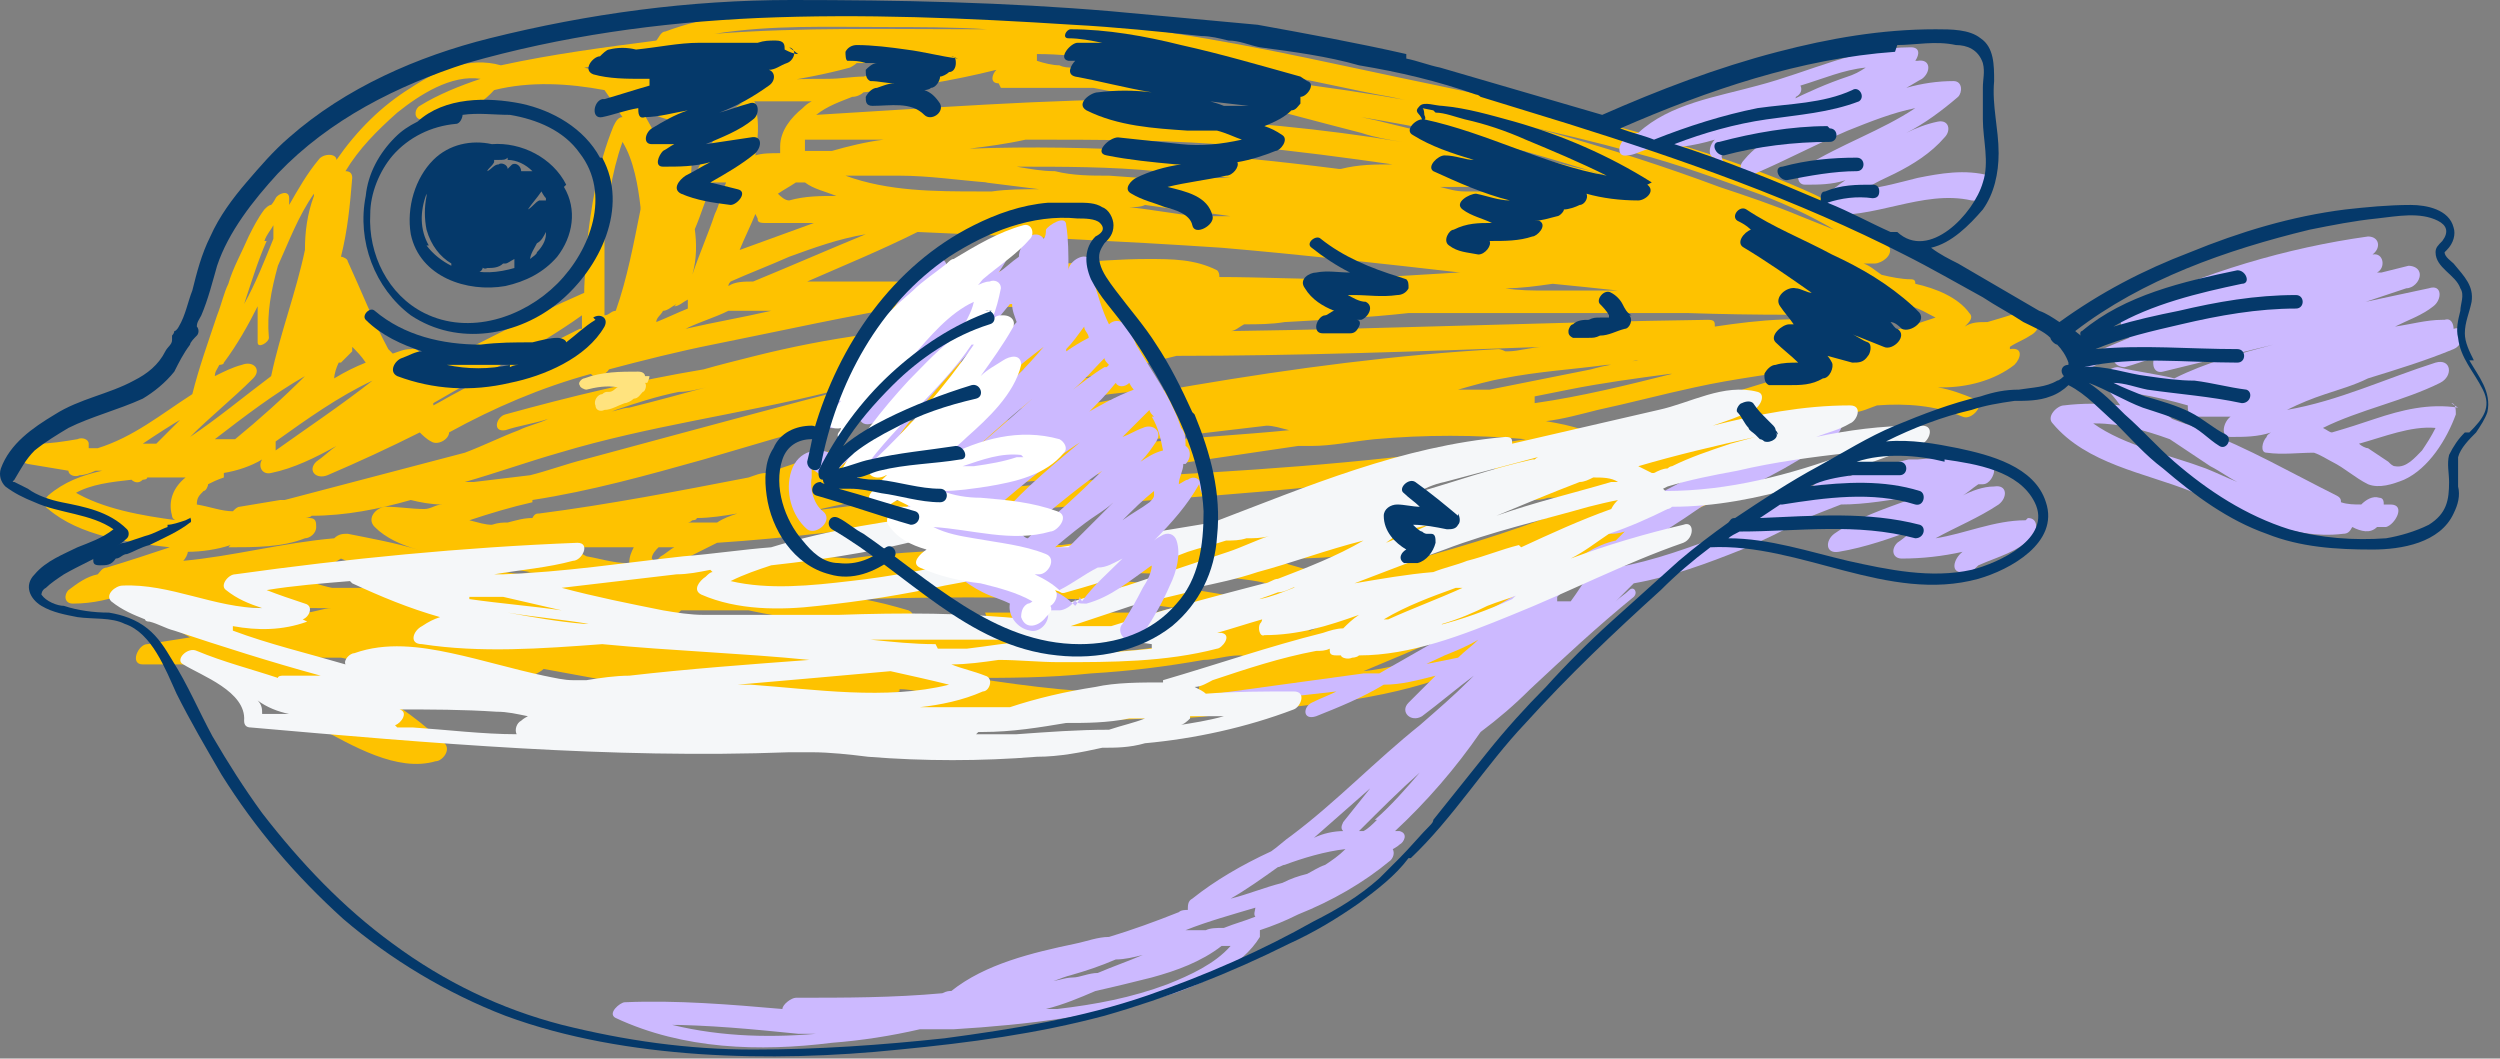
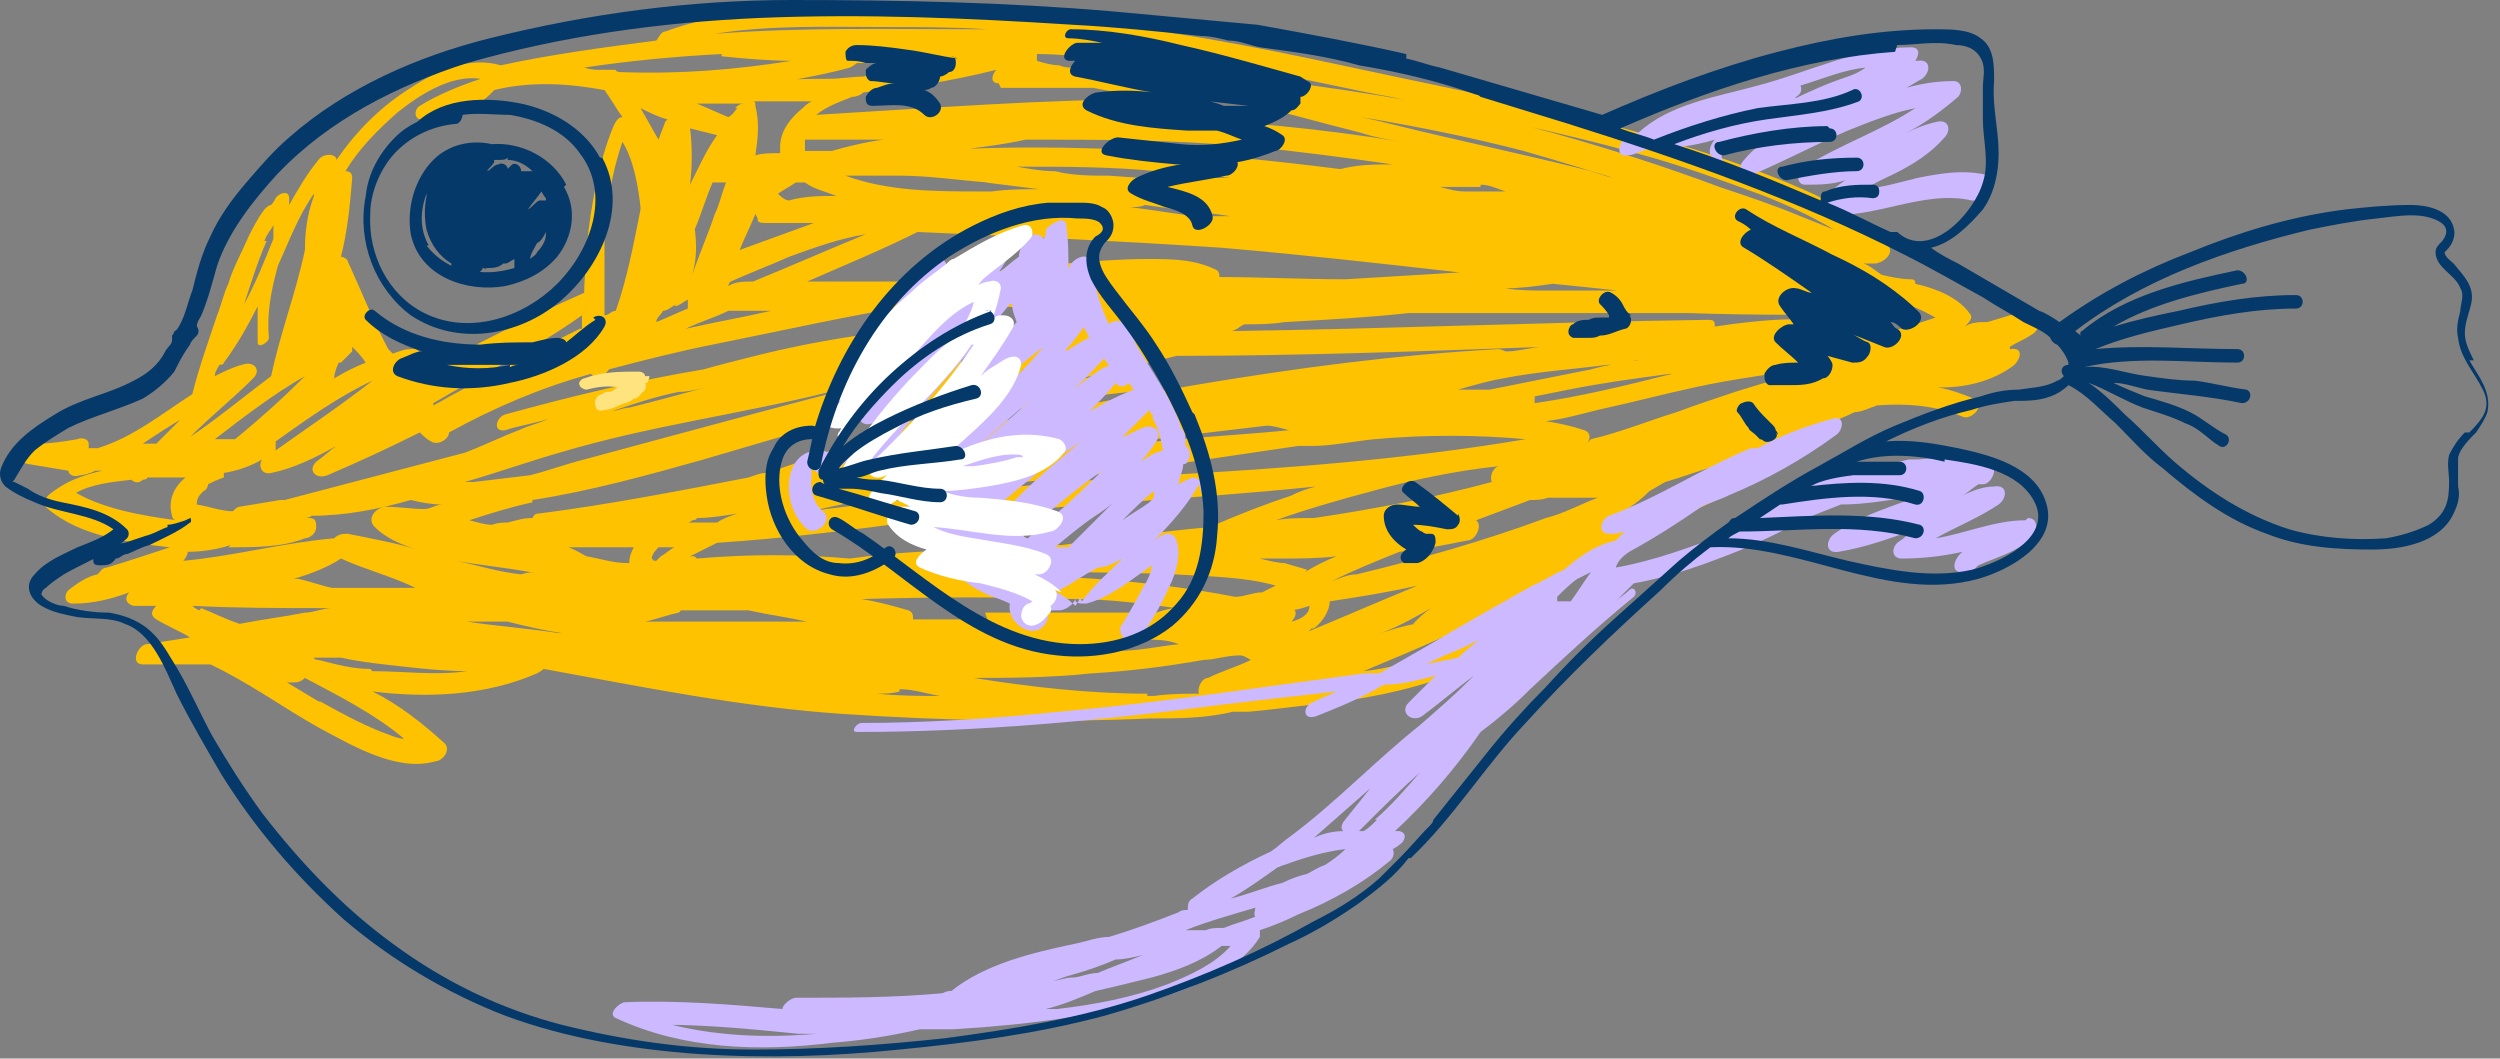
<svg xmlns="http://www.w3.org/2000/svg" width="111" height="47" viewBox="0 0 111 47" fill="none">
  <rect x="0" y="0" width="111" height="47" fill="#808080" stroke="none" />
  <path d="M90.239 13.7C89.539 13.9 88.939 14.1 88.239 14.3C87.839 14.3 87.539 14.3 87.239 14.5C87.439 14.3 87.639 14.1 87.439 13.9C86.939 13.2 85.939 12.8 85.039 12.6C85.039 12.5 85.039 12.4 84.839 12.4C84.439 12.4 83.939 12.3 83.539 12.2C83.239 12 83.039 11.8 82.739 11.7C82.939 11.7 83.039 11.7 83.239 11.7C83.539 11.7 84.139 11.3 83.839 10.9C82.739 9.8 81.439 9 80.039 8.4C78.439 7.7 76.739 7.1 75.139 6.6C71.439 5.4 67.639 4.6 63.839 3.8C59.939 3 56.139 2.1 52.239 1.5C48.339 0.8 44.539 0.4 40.539 0.4C36.839 0.4 33.039 0.1 29.539 1.4C29.339 1.4 29.239 1.7 29.139 1.8C26.839 2.1 24.539 2.4 22.239 2.9C20.839 2.5 19.439 3.1 18.239 3.9C16.939 4.7 15.839 5.8 14.939 7.1C14.939 6.8 14.339 6.8 14.139 7.1C13.639 7.7 13.239 8.4 12.839 9.1C12.839 9 12.839 8.9 12.839 8.8C12.839 8.4 12.339 8.6 12.239 8.8C12.239 8.8 12.139 9 12.039 9.1C11.939 9.1 11.839 9.2 11.739 9.3C11.439 9.7 11.239 10.1 11.039 10.5C10.739 11.2 10.339 11.9 10.139 12.6C9.939 13 9.839 13.5 9.639 14C9.239 15.2 8.839 16.3 8.539 17.5C7.139 18.4 5.939 19.4 4.339 19.9C4.239 19.9 4.039 19.9 3.939 19.9C3.939 19.9 3.939 19.8 3.939 19.7C3.939 19.5 3.639 19.4 3.439 19.5C2.839 19.6 2.239 19.7 1.639 19.7C1.239 19.7 0.639 20.5 1.239 20.6C1.839 20.7 2.439 20.8 3.039 20.9C3.039 21.1 3.339 21.2 3.539 21.1C3.739 21.1 4.039 21 4.239 20.9C4.339 20.9 4.439 20.9 4.539 20.9C3.639 21.1 2.839 21.4 2.139 22C1.939 22.2 1.939 22.5 2.139 22.6C3.539 23.8 5.739 24.1 7.539 24.3C6.639 24.6 5.739 24.9 4.739 25.2C4.539 25.2 4.439 25.4 4.339 25.5C3.839 25.6 3.439 25.9 3.039 26.2C2.839 26.4 2.839 26.8 3.239 26.8C4.139 26.8 4.939 26.6 5.739 26.3C5.539 26.5 5.539 26.8 5.939 26.9C6.239 26.9 6.639 26.9 6.939 26.9C6.739 27.1 6.639 27.3 6.939 27.5C7.439 27.8 7.939 28 8.439 28.3C7.839 28.4 7.139 28.5 6.539 28.6C6.139 28.6 5.739 29.5 6.339 29.5C7.339 29.5 8.339 29.5 9.339 29.5C11.039 30.3 12.539 31.4 14.139 32.3C15.639 33.1 17.639 34.3 19.339 33.8C19.639 33.8 20.039 33.3 19.739 33C18.739 32.1 17.739 31.3 16.539 30.7C18.939 31 21.539 30.9 23.839 29.9C23.839 29.9 24.039 29.8 24.139 29.7C28.539 30.5 32.939 31.4 37.439 31.7C41.939 32 46.539 32.1 51.039 31.9C52.239 31.9 53.539 31.9 54.739 31.6C54.939 31.6 55.239 31.6 55.439 31.6C56.639 31.5 57.939 31.3 59.139 31.2C60.639 31 62.239 30.7 63.739 30.2C64.939 29.8 66.239 29.2 67.139 28.3C67.439 28 67.339 27.6 66.939 27.6C66.739 27.6 66.439 27.6 66.239 27.6C68.639 26.4 70.939 25.1 73.239 23.9C73.439 23.8 73.639 23.6 73.639 23.4C74.539 23 75.539 22.5 76.439 22.1C78.039 21.4 79.639 20.6 81.039 19.5C81.239 19.3 81.339 19 81.239 18.8C81.639 18.6 81.939 18.5 82.339 18.3C82.639 18.3 83.039 18.1 83.339 18C84.639 17.9 85.939 18 87.139 18.5C87.539 18.7 88.239 17.9 87.639 17.7C87.139 17.5 86.639 17.3 86.039 17.2C86.039 17.2 86.139 17.2 86.239 17.2C87.339 17.2 88.539 16.9 89.439 16.2C89.739 15.9 89.839 15.4 89.239 15.5C89.239 15.5 89.239 15.5 89.239 15.4C89.539 15.2 89.839 15.1 90.139 14.9C90.339 14.8 90.539 14.6 90.539 14.3C90.539 14.1 90.239 14 90.039 14L90.239 13.7ZM9.939 21C10.539 20.9 11.139 20.7 11.639 20.4C11.439 20.7 11.639 21.1 12.039 21C13.039 20.8 14.039 20.3 14.939 19.8C14.639 20 14.339 20.3 14.039 20.5C13.639 20.9 14.039 21.3 14.539 21.1C15.939 20.5 17.239 19.9 18.639 19.2C18.739 19.3 18.939 19.5 19.139 19.6C19.439 19.8 19.939 19.5 19.939 19.2C21.939 18.1 24.039 17.2 26.239 16.6C26.439 16.9 26.939 16.6 27.039 16.4C28.539 16 30.139 15.6 31.639 15.3C34.639 14.7 37.739 14 40.839 13.5C43.339 13.5 45.839 13.7 48.339 13.8C46.839 14.1 45.239 14.4 43.739 14.7C43.739 14.7 43.639 14.5 43.439 14.5C40.139 14.5 36.739 15 33.539 15.8C32.739 16 31.939 16.2 31.239 16.4C28.239 16.9 25.339 17.6 22.439 18.4C22.039 18.5 21.839 19.2 22.439 19.1C23.039 18.9 23.739 18.8 24.339 18.6C23.939 18.8 23.439 18.9 23.039 19.1C22.239 19.4 21.439 19.8 20.639 20.1C17.939 20.8 15.339 21.5 12.639 22.2C12.639 22.2 12.539 22.2 12.439 22.2C11.839 22.3 11.239 22.4 10.639 22.5C10.539 22.5 10.439 22.6 10.339 22.7C9.839 22.7 9.339 22.5 8.739 22.4C8.739 22.1 8.839 22 9.039 21.8C9.139 21.8 9.239 21.6 9.239 21.5C9.439 21.4 9.639 21.3 9.939 21.2V21ZM9.539 19.5C10.839 18.5 12.139 17.5 13.539 16.7C12.539 17.7 11.539 18.6 10.439 19.5C10.139 19.5 9.839 19.5 9.539 19.5ZM19.239 17.9C21.439 16.6 23.739 15.5 25.839 14C25.839 14.2 25.839 14.4 25.839 14.6C25.839 14.6 25.839 14.6 25.739 14.6C23.939 15.5 22.139 16.4 20.339 17.4C19.939 17.6 19.639 17.8 19.239 18V17.9ZM29.539 5.4C29.439 5.7 29.339 5.9 29.239 6.2C28.939 5.7 28.739 5.3 28.439 4.8C28.839 5 29.239 5.2 29.639 5.3L29.539 5.4ZM29.939 13.6C30.139 13.6 30.339 13.4 30.539 13.3C30.539 13.4 30.539 13.6 30.539 13.7C30.039 13.9 29.639 14.1 29.139 14.3C29.139 14.1 29.339 14 29.439 13.8C29.639 13.8 29.839 13.6 30.039 13.5L29.939 13.6ZM28.439 9.3C28.139 10.8 27.839 12.4 27.339 13.8C27.139 13.8 27.039 14 26.839 14C26.839 12.9 26.839 11.8 26.839 10.7C26.939 9.2 27.139 7.7 27.639 6.3C28.139 7.1 28.339 8.3 28.439 9.2V9.3ZM36.039 4.5C35.839 4.6 35.739 4.7 35.639 4.8C35.139 5.2 34.639 5.8 34.639 6.5C34.639 6.6 34.639 6.7 34.639 6.8C34.239 6.8 33.839 6.8 33.539 6.9C33.639 6.2 33.739 5.5 33.539 4.7C33.539 4.6 33.539 4.5 33.439 4.5C34.339 4.5 35.139 4.5 36.039 4.5ZM34.339 3.7C35.539 3.5 36.639 3.3 37.739 3C37.739 3 37.939 2.9 38.039 2.8C38.939 2.8 39.839 2.8 40.739 2.8C39.939 3 39.139 3.2 38.339 3.4C37.839 3.4 37.339 3.5 36.739 3.5C35.939 3.5 35.139 3.5 34.339 3.6V3.7ZM71.639 7.9C71.139 7.8 70.739 7.6 70.239 7.5C67.439 6.8 64.539 6.2 61.739 5.5C61.339 5.4 60.939 5.3 60.439 5.2C62.839 5.6 65.339 6.1 67.639 6.7C69.039 7.1 70.339 7.5 71.639 7.9ZM71.839 12.9C70.739 12.9 69.639 12.9 68.639 12.9C68.039 12.9 67.439 12.9 66.839 12.8C67.539 12.8 68.239 12.7 68.939 12.6C69.939 12.7 70.939 12.8 71.839 12.9ZM65.739 8.2C66.139 8.2 66.539 8.4 66.839 8.5C66.239 8.5 65.639 8.5 65.039 8.5C64.639 8.5 64.339 8.4 63.939 8.3C64.539 8.3 65.139 8.3 65.739 8.3V8.2ZM64.739 12.1C63.039 12.2 61.439 12.3 59.739 12.4C57.839 12.4 55.939 12.3 54.139 12.3C54.139 12.2 54.139 12.1 54.039 12C53.039 11.5 52.039 11.5 50.939 11.5C49.739 11.5 48.539 11.6 47.339 11.7C45.239 11.9 43.139 12.2 41.139 12.5C40.939 12.5 40.739 12.5 40.539 12.5C39.039 12.5 37.539 12.5 36.039 12.5C36.039 12.5 35.939 12.5 35.839 12.5C37.439 11.8 39.139 11.1 40.739 10.3C45.239 10.5 49.739 10.7 54.239 11C57.739 11.3 61.339 11.7 64.839 12.1H64.739ZM13.239 25.7H13.039C13.739 25.5 14.539 25.2 15.139 24.8C16.239 25.3 17.439 25.6 18.439 26.1C17.239 26.1 15.939 26.1 14.739 26.1C14.239 26 13.739 25.8 13.239 25.7ZM36.939 17.5C38.339 17.1 39.739 16.7 41.139 16.2C41.139 16.2 41.339 16.3 41.439 16.3C36.239 17.6 31.139 19 25.939 20.4C25.139 20.6 24.339 20.9 23.539 21.1C22.739 21.2 21.839 21.3 21.039 21.4C20.939 21.4 20.739 21.4 20.639 21.4C22.039 21 23.439 20.5 24.839 20.1C28.839 18.9 32.839 18.4 36.839 17.4L36.939 17.5ZM26.939 18.3C27.039 18.3 27.139 18.3 27.339 18.2C28.239 17.9 29.139 17.6 30.139 17.4C30.539 17.4 30.939 17.3 31.339 17.2C30.239 17.5 29.139 17.8 27.939 18.1C27.639 18.1 27.239 18.3 26.939 18.3ZM23.639 22.2C26.239 21.8 28.739 21.1 31.239 20.4C33.339 19.8 35.439 19.1 37.539 18.7C39.939 18.2 42.339 17.8 44.739 17.5C44.439 17.5 44.239 17.6 43.939 17.7C41.839 18.2 39.739 18.9 37.639 19.7C36.439 20.2 35.239 20.6 34.039 21C33.739 21 33.539 21.1 33.239 21.2C30.139 21.8 27.039 22.4 23.939 22.8C23.839 22.8 23.739 22.8 23.639 23C23.239 23 22.939 23.1 22.539 23.2C22.339 23.2 22.139 23.2 21.839 23.3C21.539 23.3 21.239 23.2 20.839 23.1C21.739 22.8 22.739 22.5 23.639 22.3V22.2ZM42.639 15.8C43.039 15.6 43.439 15.5 43.839 15.5C44.139 15.5 44.439 15.5 44.639 15.5C44.639 15.6 44.639 15.8 44.639 15.8C43.939 16 43.339 16.1 42.639 16.3C42.639 16.1 42.739 16 42.639 15.9V15.8ZM51.539 20.7C53.539 20.4 55.639 20.1 57.639 19.8C57.839 19.8 58.039 19.8 58.239 19.8C59.139 19.8 60.039 19.6 61.039 19.5C63.239 19.3 65.539 19.3 67.739 19.5C62.439 20.4 57.039 20.8 51.639 21.1C48.639 21.3 45.639 21.5 42.539 21.9C40.339 22.2 38.139 22.4 35.939 22.7C36.139 22.7 36.239 22.7 36.439 22.6C39.039 22 41.739 21.7 44.339 21.5C46.739 21.3 49.239 21 51.639 20.7H51.539ZM51.239 19.5C52.839 19.3 54.539 19.1 56.239 18.9C56.539 18.9 56.839 19 57.239 19.1C55.239 19.3 53.239 19.4 51.339 19.6L51.239 19.5ZM66.239 21.4C63.639 22.1 61.039 22.6 58.339 23C57.739 23 57.139 23 56.639 23.1C58.039 22.6 59.439 22.2 60.939 21.8C62.739 21.3 64.639 20.9 66.539 20.7C66.239 20.8 66.139 21.2 66.239 21.4ZM57.239 27.1C57.539 27.1 57.839 27 58.139 26.9C58.139 27.3 57.739 27.5 57.339 27.6C57.539 27.4 57.639 27.1 57.339 27L57.239 27.1ZM58.039 25.3C57.739 25.2 57.339 25.1 57.039 25C56.739 25 56.339 24.9 55.939 24.8C56.239 24.8 56.539 24.8 56.739 24.8C57.639 24.8 58.539 24.8 59.339 24.7C58.839 24.9 58.439 25.1 57.939 25.4L58.039 25.3ZM28.939 24.8C28.939 24.6 29.139 24.4 29.239 24.3C29.439 24.3 29.639 24.3 29.939 24.3C29.739 24.4 29.539 24.6 29.339 24.7C29.339 24.7 29.239 24.8 29.139 24.9C29.139 24.9 29.139 24.9 29.039 24.9L28.939 24.8ZM27.939 25C27.939 25 27.939 25 27.839 25C27.239 25 26.639 24.8 26.039 24.7C25.839 24.6 25.539 24.4 25.239 24.3C26.239 24.3 27.139 24.3 28.139 24.3C28.039 24.5 27.939 24.7 27.939 25ZM30.239 27.1C30.739 27.1 31.239 27.1 31.739 27.1C32.239 27.1 32.739 27.1 33.239 27.1C34.139 27.3 34.939 27.4 35.839 27.6C33.439 27.6 31.039 27.6 28.639 27.6C29.139 27.5 29.639 27.3 30.139 27.2L30.239 27.1ZM30.839 24.7C30.839 24.7 30.739 24.7 30.639 24.7C31.039 24.5 31.439 24.3 31.839 24.1C34.939 23.9 38.039 23.5 41.039 23.1C46.839 22.4 52.639 22.2 58.439 21.6C58.039 21.7 57.739 21.8 57.339 22C56.139 22.4 54.839 22.9 53.739 23.4C51.539 23.6 49.339 23.9 47.139 24.2C46.239 24.2 45.239 24.3 44.339 24.4C42.139 24.4 39.839 24.5 37.739 24.8C35.439 24.6 33.239 24.6 30.939 24.8L30.839 24.7ZM30.539 23.2C30.539 23.2 30.639 23.2 30.739 23.1C30.739 23.1 30.939 23.1 30.939 23C31.539 23 32.139 22.9 32.739 22.8C32.439 22.9 32.139 23 31.839 23.2C31.439 23.2 30.939 23.2 30.539 23.2ZM23.539 25.4C23.639 25.4 23.839 25.4 23.939 25.4C23.639 25.4 23.439 25.4 23.139 25.5C22.139 25.4 21.239 25.1 20.239 24.9C21.339 25.1 22.439 25.2 23.539 25.4ZM20.839 27.6C21.439 27.6 22.039 27.6 22.539 27.6C23.339 27.8 24.139 28 24.939 28.1C24.939 28.1 24.839 28.1 24.739 28.1C23.439 27.9 22.039 27.8 20.739 27.6H20.839ZM43.839 27.5C42.739 27.5 41.639 27.5 40.539 27.5C40.539 27.3 40.539 27.2 40.339 27.1C39.639 26.9 38.939 26.7 38.239 26.6C41.439 26.5 44.539 26.5 47.739 26.6C49.239 26.6 50.739 26.8 52.239 27C51.939 27 51.639 27.1 51.339 27.2C50.939 27.2 50.539 27.2 50.139 27.2C49.739 27.2 49.239 27.2 48.839 27.2C47.139 27.2 45.439 27.2 43.739 27.2L43.839 27.5ZM48.639 28.9C49.339 28.7 50.139 28.6 50.839 28.4C51.339 28.4 51.839 28.4 52.339 28.6C51.439 28.7 50.539 28.9 49.639 28.9C49.139 28.9 48.639 28.9 48.139 29C48.339 29 48.439 29 48.639 28.9ZM42.339 25.6C43.139 25.6 44.039 25.4 44.839 25.4C47.239 25.4 49.739 25.4 52.139 25.5C53.639 25.6 55.239 25.6 56.639 26C56.439 26.1 56.239 26.2 56.039 26.3C55.639 26.3 55.239 26.5 54.839 26.5C50.739 25.7 46.539 25.5 42.339 25.5V25.6ZM58.339 27.9C58.739 27.6 59.039 27.1 59.039 26.7C60.339 26.5 61.639 26.3 62.939 26C61.239 26.7 59.639 27.4 57.939 28.1C58.039 28.1 58.139 28 58.239 27.9H58.339ZM62.839 27.7C62.239 27.8 61.639 28 61.039 28.2C61.139 28.2 61.239 28.2 61.339 28.1C62.139 27.8 62.839 27.4 63.539 27C63.239 27.2 63.039 27.4 62.739 27.7H62.839ZM68.639 23C65.939 24 63.139 24.8 60.239 25.5C59.839 25.5 59.439 25.7 59.139 25.8C60.139 25.3 61.139 24.9 62.139 24.5C63.139 24.4 64.139 24.2 65.139 24C65.539 24 65.839 23.3 65.539 23.1C66.339 22.8 67.139 22.5 67.939 22.2C68.239 22.2 68.439 22.2 68.739 22.1C69.439 22.1 70.239 22.1 70.939 22.1C70.139 22.4 69.439 22.8 68.639 23ZM72.739 16C72.039 16.1 71.339 16.2 70.639 16.4C69.139 16.7 67.639 17 66.139 17.3C65.639 17.3 65.139 17.3 64.739 17.3C65.439 17.1 66.139 16.9 66.739 16.8C68.239 16.5 69.839 16.4 71.339 16.2C71.739 16.2 72.239 16.1 72.639 16H72.739ZM74.239 16.6C72.239 17.1 70.239 17.6 68.139 17.9C68.139 17.9 68.139 17.7 68.139 17.6C68.639 17.5 69.139 17.4 69.639 17.3C71.139 17 72.639 16.8 74.139 16.6H74.239ZM66.839 15.6C66.839 15.6 66.639 15.5 66.539 15.5C57.439 16 48.439 17.9 39.539 19.7C40.739 19.3 41.939 18.9 43.239 18.6C44.339 18.3 45.439 18.1 46.639 17.9C47.839 17.7 49.039 17.5 50.239 17.4C50.639 17.4 51.039 16.7 50.439 16.7C49.439 16.7 48.439 16.7 47.439 16.9C49.039 16.6 50.639 16.2 52.239 15.8C57.639 15.8 63.039 15.6 68.539 15.4C68.039 15.4 67.439 15.6 66.939 15.6H66.839ZM45.439 16.4C46.139 16.2 46.839 16.1 47.539 15.9C47.639 15.9 47.739 15.9 47.839 15.9C48.039 15.9 48.239 15.9 48.339 15.9C48.039 15.9 47.739 16 47.439 16.1C46.739 16.2 46.039 16.4 45.339 16.5L45.439 16.4ZM33.439 12.5C33.039 12.5 32.639 12.5 32.339 12.7C32.339 12.7 32.339 12.6 32.439 12.5C33.339 12.1 34.139 11.8 35.039 11.4C36.139 11 37.239 10.6 38.439 10.4C36.739 11.1 35.139 11.8 33.439 12.5ZM53.339 8C51.939 8 50.639 7.9 49.239 7.8C48.439 7.8 47.639 7.8 46.839 7.6C46.239 7.6 45.739 7.5 45.139 7.4C47.239 7.4 49.339 7.4 51.339 7.6C52.439 7.6 53.539 7.8 54.639 7.9C54.139 7.9 53.739 7.9 53.239 7.9L53.339 8ZM54.739 9.6C54.239 9.6 53.739 9.6 53.139 9.6C52.139 9.5 51.139 9.3 50.139 9.2C50.339 9.2 50.639 9.2 50.839 9.1C52.139 9.3 53.339 9.4 54.639 9.6H54.739ZM59.439 7.5C53.939 6.8 48.539 6.4 43.039 6.6C43.839 6.5 44.639 6.4 45.539 6.2C48.839 6.2 52.039 6.2 55.339 6.5C57.539 6.7 59.739 7 61.839 7.3C61.039 7.3 60.339 7.3 59.539 7.5H59.439ZM43.739 8.1C44.539 8.2 45.339 8.3 46.139 8.4C45.439 8.4 44.739 8.4 44.039 8.5C43.839 8.5 43.739 8.5 43.539 8.5C41.539 8.5 39.439 8.5 37.539 7.8C37.739 7.8 37.939 7.8 38.139 7.8C38.739 7.8 39.339 7.8 39.939 7.8C41.239 7.8 42.539 8 43.839 8.1H43.739ZM36.839 6.7C36.439 6.7 36.139 6.7 35.739 6.7C35.739 6.5 35.739 6.4 35.739 6.2C36.939 6.2 38.039 6.2 39.239 6.2C38.439 6.3 37.639 6.5 36.939 6.7H36.839ZM37.139 8.7C36.439 8.7 35.739 8.7 35.039 8.9C34.839 8.9 34.639 8.7 34.539 8.6C34.839 8.4 35.039 8.3 35.339 8.1C35.439 8.1 35.539 8.1 35.639 8.1C35.639 8.1 35.639 8.1 35.739 8.1C36.139 8.4 36.639 8.5 37.139 8.7ZM33.639 9.7C33.639 9.8 33.639 9.9 33.939 9.9C34.339 9.9 34.839 9.9 35.239 9.9C35.539 9.9 35.839 9.9 36.039 9.9C36.039 9.9 36.039 9.9 36.139 9.9C35.039 10.3 33.939 10.7 32.839 11.1C33.039 10.6 33.339 10 33.539 9.5L33.639 9.7ZM32.739 4.8C32.639 4.9 32.539 5.1 32.339 5.2C31.839 5 31.439 4.8 30.939 4.6C31.639 4.6 32.339 4.6 33.039 4.6C32.839 4.6 32.739 4.7 32.639 4.8H32.739ZM30.839 10.2C31.139 9.5 31.339 8.8 31.639 8.1C31.839 8.1 32.039 8.1 32.239 8.1C32.039 8.6 31.939 9.1 31.739 9.5C31.439 10.4 31.039 11.3 30.739 12.2C30.939 11.5 30.939 10.8 30.839 10.1V10.2ZM31.839 6C31.339 6.7 31.039 7.4 30.639 8.2C30.739 7.4 30.739 6.5 30.639 5.7C31.039 5.8 31.439 5.9 31.839 6ZM32.439 13.8C33.039 13.8 33.639 13.8 34.239 13.8C32.939 14.1 31.739 14.3 30.439 14.6C31.039 14.3 31.739 14.1 32.339 13.8H32.439ZM10.139 24.3C11.339 24.3 12.539 24.3 13.539 23.9C13.739 23.9 14.039 23.7 14.039 23.4C14.039 23.2 14.039 23 13.739 23H13.539C13.539 23 13.739 23 13.839 22.9C15.339 22.9 16.839 22.6 18.239 22.2C18.639 22.3 19.139 22.4 19.639 22.4C19.339 22.4 19.139 22.6 18.839 22.6C18.239 22.6 17.739 22.5 17.139 22.5C16.739 22.5 16.239 23 16.639 23.4C17.139 23.9 17.839 24.2 18.539 24.4C17.539 24.1 16.439 23.9 15.439 23.7C15.239 23.7 15.039 23.7 14.839 23.9C12.539 24.1 10.339 24.7 8.139 24.9C8.239 24.8 8.339 24.6 8.339 24.5C8.939 24.5 9.639 24.4 10.239 24.2L10.139 24.3ZM8.839 27.1C8.839 27.1 8.639 27 8.539 26.9C10.539 27 12.439 27 14.439 27C14.439 27 14.639 27 14.739 27C14.339 27 13.939 27.2 13.539 27.2C12.539 27.4 11.639 27.5 10.639 27.7C10.039 27.5 9.439 27.2 8.939 27L8.839 27.1ZM39.939 30.6C40.539 30.6 41.139 30.8 41.739 30.9C40.839 30.9 39.939 30.9 38.939 30.8C39.239 30.8 39.639 30.8 39.939 30.7V30.6ZM50.939 30.8C48.339 30.8 45.739 30.5 43.239 30.1C43.139 30.1 43.039 30.1 42.839 30.1C44.739 30.1 46.539 30.1 48.439 29.9C50.139 29.8 51.739 29.6 53.439 29.3C53.939 29.3 54.439 29.1 55.039 29.1C55.239 29.1 55.339 29.2 55.539 29.3C54.939 29.6 54.239 29.8 53.639 30.1C53.339 30.1 53.139 30.6 53.239 30.8C52.539 30.8 51.939 30.8 51.239 30.9C51.239 30.9 51.039 30.9 50.939 30.9V30.8ZM70.439 19.7C70.639 19.5 70.639 19.2 70.339 19.1C69.739 18.9 69.239 18.8 68.639 18.7C69.439 18.6 70.139 18.4 70.939 18.2C72.339 17.9 73.839 17.5 75.239 17.2C77.039 16.8 78.839 16.6 80.539 16.3C81.039 16.3 81.539 16.1 82.039 16C80.339 16.4 78.639 16.9 77.039 17.4C76.139 17.7 75.239 18 74.439 18.3C73.139 18.7 71.939 19.2 70.639 19.5L70.439 19.7ZM84.139 14.1C84.339 14.1 84.639 13.9 84.739 13.6C84.739 13.6 84.739 13.6 84.839 13.6C85.239 13.7 85.539 13.9 85.939 14.1C85.039 14.4 84.139 14.7 83.139 14.9C82.839 14.9 82.639 14.9 82.339 14.9C82.439 14.7 82.439 14.5 82.139 14.4C80.139 14 78.139 14.2 76.139 14.5C76.139 14.3 76.139 14.2 75.839 14.2C68.739 14.3 61.739 14.6 54.639 14.7C54.839 14.7 55.039 14.5 55.239 14.4C55.839 14.4 56.439 14.4 57.039 14.3C58.839 14.2 60.739 14.1 62.539 13.9C63.739 13.9 64.939 13.9 66.239 13.9C69.139 13.9 72.039 13.9 74.939 13.9C77.939 14 80.939 14 84.039 13.9L84.139 14.1ZM56.739 3.3C58.439 3.6 60.039 4 61.739 4.3C65.439 5.1 69.039 5.8 72.639 6.8C74.539 7.3 76.439 8 78.339 8.7C79.339 9.1 80.439 9.6 81.439 10.2C80.939 10 80.439 9.8 79.939 9.6C78.739 9.1 77.539 8.7 76.339 8.3C73.939 7.4 71.439 6.6 68.939 5.9C64.939 4.8 60.839 4.1 56.739 3.6C56.839 3.5 56.939 3.3 56.839 3.2L56.739 3.3ZM48.839 2.5C50.739 2.7 52.539 3 54.339 3.5C54.039 3.5 53.839 3.5 53.539 3.5C53.239 3.5 53.039 3.5 52.739 3.5C51.039 3.2 49.339 3 47.639 3C47.439 3 47.239 3 47.039 2.9C46.739 2.9 46.339 2.8 46.039 2.7C46.039 2.7 46.039 2.5 46.039 2.4C47.039 2.4 47.939 2.5 48.939 2.6L48.839 2.5ZM44.439 3.9C45.839 3.9 47.139 3.9 48.539 3.9C49.539 4.1 50.539 4.3 51.539 4.4C52.439 4.4 53.439 4.5 54.339 4.4C56.439 4.8 58.439 5.4 60.439 5.9C61.039 6.1 61.639 6.2 62.239 6.3C58.639 5.7 55.139 5.4 51.539 5.2C51.939 5 52.239 4.4 51.539 4.4C46.439 4.4 41.339 4.8 36.239 5.1C36.739 4.7 37.339 4.5 37.839 4.3C38.039 4.3 38.239 4.2 38.339 4.1C40.339 3.9 42.239 3.6 44.239 3.1C44.039 3.3 43.939 3.7 44.339 3.7L44.439 3.9ZM39.239 1.2C40.739 1.2 42.339 1.2 43.839 1.3C43.739 1.3 43.639 1.3 43.539 1.3C39.639 1.3 35.639 1.2 31.739 1.5C34.239 1.1 36.839 1.2 39.239 1.2ZM32.039 2.5C33.039 2.6 34.139 2.7 35.139 2.7C32.639 3.1 30.139 3.3 27.539 3.2C27.539 3.2 27.339 3.2 27.339 3.1C27.139 3.1 26.939 3.1 26.739 3.1C26.439 3.1 26.239 3.1 25.939 3C27.939 2.7 30.039 2.5 32.039 2.4V2.5ZM15.339 7.6C15.939 6.6 16.739 5.8 17.639 5C18.639 4.2 20.039 3.3 21.339 3.5C20.439 3.8 19.439 4.2 18.639 4.7C18.439 4.8 18.339 5.2 18.639 5.3C19.739 5.5 21.139 4.9 21.939 4C23.539 3.6 25.239 3.7 26.839 4C27.139 4.4 27.339 4.8 27.639 5.2C27.439 5.2 27.339 5.4 27.239 5.6C26.539 7.3 26.239 9.2 26.039 11C26.039 11.7 25.939 12.3 25.939 13C23.439 14.1 20.939 15.4 18.439 16.7C18.439 16.7 18.339 16.6 18.239 16.5C18.339 16.4 18.439 16.3 18.539 16.2C18.839 15.9 18.639 15.4 18.239 15.5C17.939 15.5 17.739 15.6 17.439 15.7C17.439 15.7 17.339 15.6 17.239 15.5C16.539 14.2 16.039 12.9 15.439 11.6C15.439 11.5 15.239 11.4 15.139 11.4C15.439 10.2 15.539 9.1 15.639 7.9C15.639 7.7 15.539 7.6 15.339 7.6ZM15.139 16.1C15.339 15.9 15.439 15.8 15.639 15.6V15.4C15.839 15.6 16.039 15.8 16.239 16.1C15.739 16.3 15.339 16.5 14.839 16.8C14.839 16.6 14.939 16.3 15.039 16.1H15.139ZM16.539 16.9C15.139 18 13.639 19 12.239 20C12.239 19.9 12.239 19.7 12.239 19.6C13.639 18.6 15.039 17.6 16.539 16.9ZM11.739 10.7C11.839 10.4 12.039 10.2 12.139 10C12.139 10.2 12.139 10.4 12.139 10.6C11.739 11.6 11.339 12.6 10.839 13.5C11.139 12.6 11.439 11.6 11.839 10.7H11.739ZM11.239 16.8C11.639 16.4 11.239 16 10.739 16.2C10.339 16.3 9.939 16.5 9.539 16.7C9.539 16.5 9.639 16.4 9.739 16.2C9.739 16.2 9.939 16.2 9.939 16.1C10.539 15.3 11.039 14.4 11.439 13.6C11.439 14.1 11.439 14.6 11.439 15.2C11.439 15.5 11.939 15.2 11.939 15C11.839 13.9 12.039 12.9 12.339 11.8C12.839 10.7 13.239 9.6 13.939 8.6C13.939 8.6 13.939 8.6 13.939 8.7C13.639 9.5 13.539 10.3 13.539 11.1C13.139 13 12.439 14.8 12.039 16.7C10.839 17.6 9.639 18.6 8.439 19.4C9.339 18.5 10.339 17.7 11.239 16.8ZM8.139 18.5C7.739 18.9 7.339 19.3 6.939 19.7C6.739 19.7 6.539 19.7 6.339 19.7C6.939 19.3 7.539 18.9 8.239 18.5H8.139ZM3.339 21.9C4.039 21.5 4.939 21.4 5.839 21.3C5.939 21.4 6.139 21.5 6.339 21.3C6.339 21.3 6.539 21.3 6.539 21.2C6.739 21.2 6.939 21.2 7.239 21.2C7.539 21.2 7.939 21.2 8.239 21.2C7.739 21.6 7.439 22.2 7.639 22.9C7.639 23 7.739 23.1 7.839 23.1C6.339 22.9 4.539 22.6 3.239 21.8L3.339 21.9ZM14.239 31.2C13.739 30.9 13.239 30.6 12.739 30.3C12.839 30.3 12.939 30.3 13.039 30.3C13.139 30.3 13.339 30.3 13.539 30.1C15.039 30.9 16.639 31.7 17.939 32.8C17.639 32.8 17.239 32.6 16.939 32.5C15.939 32.1 15.039 31.6 14.139 31.1L14.239 31.2ZM16.439 29.7C15.639 29.7 14.939 29.5 14.139 29.3C14.139 29.3 13.939 29.3 13.939 29.2C14.339 29.2 14.739 29.2 15.139 29.2C16.039 29.4 17.039 29.5 17.939 29.6C18.839 29.7 19.839 29.8 20.739 29.8C19.339 30 17.939 29.8 16.539 29.8L16.439 29.7ZM65.539 28.2C64.939 28.6 64.239 28.9 63.639 29.1C62.639 29.4 61.539 29.7 60.539 29.8C61.739 29.3 62.939 28.8 64.039 28.3C64.539 28.3 65.039 28.2 65.539 28.2ZM75.939 21C74.639 21.6 73.239 22.2 71.939 22.8C72.439 22.5 72.839 22.2 73.239 21.8C73.439 21.7 73.739 21.5 73.939 21.4C74.639 21.2 75.439 20.9 76.139 20.7C76.839 20.4 77.539 20.2 78.239 19.9C78.339 19.9 78.539 19.9 78.639 19.9C77.739 20.4 76.839 20.8 75.939 21.2V21Z" fill="#FEC200" />
-   <path d="M109.139 18.1C107.839 17.9 106.639 18.2 105.439 18.6C104.839 18.8 104.239 19 103.539 19.2C103.439 19.2 103.339 19.1 103.139 19C104.739 18.2 106.739 17.8 108.339 17C108.939 16.7 108.839 15.9 108.139 16.1C105.939 16.8 103.839 17.8 101.539 18.2C102.139 17.9 102.639 17.7 103.239 17.5C103.839 17.3 104.539 17.1 105.139 16.8C106.439 16.4 107.739 16 108.939 15.5C109.439 15.3 109.539 14.4 108.939 14.6C108.939 14.4 108.839 14.1 108.539 14.2C108.539 14.2 108.539 14.2 108.439 14.2C107.739 14.2 107.039 14.4 106.339 14.5C106.939 14.2 107.539 14 108.039 13.6C108.439 13.3 108.439 12.6 107.839 12.8C106.939 13 105.939 13.2 105.039 13.4C105.639 13.2 106.239 13 106.839 12.8C107.139 12.8 107.439 12.5 107.439 12.2C107.439 11.9 107.139 11.8 106.939 11.8C106.539 11.9 106.139 12 105.739 12.1C105.739 12.1 105.639 12.1 105.539 12.1C105.939 11.9 105.839 11.2 105.339 11.3C105.739 11 105.639 10.5 105.139 10.5C101.539 11 97.839 12.1 94.539 13.7C94.139 13.9 93.939 14.7 94.539 14.5C94.439 14.7 94.539 14.9 94.539 15C93.839 15.3 93.039 15.6 92.339 16C92.039 16.2 92.039 16.7 92.439 16.5C92.939 16.3 93.439 16 93.839 15.8C93.839 15.8 93.839 15.8 93.839 15.9C93.839 16.2 94.139 16.3 94.339 16.3C94.739 16.2 95.239 16 95.639 15.9C95.539 16.2 95.639 16.6 96.039 16.5C97.639 16.1 99.339 15.7 100.939 15.3C99.439 15.7 97.939 16.1 96.539 16.8C95.739 16.6 94.839 16.5 94.039 16.3C93.639 16.3 93.239 16.7 93.439 17.1C93.639 17.4 93.939 17.7 94.139 18C93.339 17.9 92.439 17.9 91.639 18C91.339 18 90.839 18.5 91.139 18.8C92.639 20.6 95.239 21 97.239 21.8C99.339 22.7 101.639 24 104.039 23.7C104.239 23.7 104.339 23.6 104.439 23.4C104.839 23.6 105.239 23.7 105.539 23.4C105.639 23.4 105.839 23.4 105.939 23.4C106.339 23.3 106.839 22.4 106.139 22.4C106.039 22.4 105.939 22.4 105.839 22.4C105.839 22.3 105.839 22.1 105.639 22.1C105.339 22 105.039 22.2 104.839 22.4C104.539 22.4 104.239 22.4 103.939 22.3C103.939 22.2 103.939 22.1 103.739 22C101.739 21 99.839 19.9 97.739 19.1C97.339 18.9 96.939 18.8 96.439 18.6C96.239 18.4 95.939 18.3 95.739 18.1C95.439 17.9 95.239 17.7 94.939 17.5C95.639 17.6 96.439 17.8 97.139 18C97.139 18 97.139 18 97.139 18.1C97.139 18.3 97.239 18.6 97.539 18.5C97.939 18.5 98.339 18.5 98.739 18.5C98.739 18.5 98.939 18.5 99.039 18.5C98.739 18.7 98.539 19.4 99.039 19.4C99.639 19.4 100.239 19.4 100.839 19.2C100.839 19.2 100.639 19.3 100.639 19.4C100.439 19.6 100.339 20.1 100.639 20.1C101.339 20.2 102.039 20.1 102.739 20.1C103.039 20.2 103.339 20.4 103.539 20.5C104.139 20.8 104.539 21.2 105.139 21.5C105.639 21.7 106.239 21.5 106.739 21.3C107.839 20.8 108.639 19.5 109.039 18.4C109.039 18.2 109.039 17.9 108.839 17.9L109.139 18.1ZM93.039 18.8C94.139 18.8 95.239 19.1 96.339 19.5C96.939 19.9 97.539 20.3 98.139 20.7C98.539 20.9 98.939 21.2 99.339 21.4C98.839 21.2 98.439 21 97.939 20.8C96.339 20.2 94.339 19.8 92.939 18.8H93.039ZM106.339 20.7C106.239 20.7 106.139 20.6 106.039 20.5C105.739 20.3 105.439 20.1 105.139 19.9C105.039 19.9 104.839 19.8 104.739 19.7C105.839 19.4 107.039 18.9 108.139 19C107.939 19.4 107.739 19.7 107.539 20C107.239 20.3 106.839 20.8 106.339 20.7Z" fill="#CCB9FF" />
  <path d="M89.939 23.1C88.539 23.1 87.239 23.7 85.939 23.9C86.839 23.4 87.839 23 88.739 22.4C89.139 22.1 89.139 21.5 88.539 21.6C88.039 21.6 87.539 21.8 87.139 22C87.339 21.9 87.539 21.7 87.839 21.5C87.839 21.5 87.939 21.5 88.039 21.5C88.339 21.5 88.539 21.1 88.539 20.9C88.539 20.7 88.539 20.4 88.339 20.4C87.339 20.2 86.239 20.3 85.139 20.4C85.139 20.4 84.939 20.4 84.739 20.4C83.039 20.8 81.339 21.4 79.639 21.9C79.439 21.9 79.339 21.9 79.139 21.9C79.139 21.9 78.939 21.9 78.839 22.1C78.839 22.1 78.639 22.1 78.539 22.1C78.339 22.1 78.039 22.4 78.039 22.6C78.039 22.7 78.039 22.8 78.239 22.9C78.139 22.9 77.939 23 77.839 23.1C77.639 23.2 77.339 23.4 77.439 23.7C77.439 24 77.839 24 78.039 23.9C79.239 23.4 80.439 22.9 81.739 22.4C82.839 22.4 83.939 22.2 85.139 22C85.039 22 84.839 22.1 84.739 22.2C83.639 22.6 82.439 23 81.439 23.7C81.039 24 81.039 24.6 81.639 24.5C82.839 24.3 83.939 23.9 85.039 23.5C84.739 23.7 84.539 23.9 84.239 24.1C83.939 24.4 84.039 24.8 84.439 24.8C85.339 24.8 86.239 24.7 87.139 24.5C86.739 24.8 86.539 25.5 87.239 25.4C87.539 25.4 87.639 25.3 87.839 25.1C88.739 24.7 89.639 24.5 90.239 23.8C90.439 23.6 90.539 23 90.039 23L89.939 23.1Z" fill="#CCB9FF" />
  <path d="M88.339 7.8C87.239 7.5 86.139 7.7 85.139 7.9C84.339 8.1 83.639 8.3 82.839 8.4C83.239 8.1 83.739 7.9 84.139 7.7C84.939 7.3 85.739 6.8 86.339 6.1C86.639 5.8 86.539 5.3 86.039 5.4C85.539 5.5 85.039 5.7 84.639 5.9C85.439 5.5 86.239 4.9 86.939 4.3C87.139 4.1 87.139 3.6 86.739 3.6C86.039 3.6 85.339 3.7 84.639 3.9C84.839 3.8 85.139 3.6 85.339 3.5C85.739 3.2 85.739 2.6 85.139 2.7C85.139 2.7 85.139 2.7 85.039 2.7C85.239 2.4 85.239 2.1 84.839 2.1C82.439 2.1 80.339 3.2 78.039 3.8C76.239 4.3 74.139 4.6 72.739 5.9C72.539 5.9 72.439 6 72.239 6.1C71.839 6.3 71.739 7 72.239 6.9C72.539 6.9 72.839 6.7 73.239 6.6C74.239 6.6 75.139 6.5 76.139 6.2C75.839 6.5 75.839 7 76.139 7C76.139 7.2 76.239 7.3 76.439 7.5C76.439 7.5 76.739 7.4 76.639 7.3C76.539 7.2 76.439 7.1 76.439 6.9C77.039 6.7 77.639 6.4 78.139 6.2C78.439 6.1 78.639 6 78.939 5.9C78.439 6.2 77.839 6.6 77.439 7.1C77.039 7.5 77.439 8 77.939 7.7C79.339 7.1 80.639 6.4 82.039 5.8C83.039 5.4 84.039 5 85.039 4.8C83.539 5.8 81.739 6.4 80.139 7.4C79.739 7.6 79.739 8.2 80.139 8.2C80.739 8.2 81.339 8.2 81.939 8C81.639 8.2 81.239 8.5 80.939 8.8C80.739 9 80.639 9.5 80.939 9.5C83.139 9.8 85.339 8.4 87.539 8.9C88.039 9 88.739 8.1 88.139 8L88.339 7.8ZM79.539 4.5C79.539 4.5 79.739 4.4 79.739 4.3C79.939 4.2 80.039 4 79.939 3.8C80.939 3.5 81.839 3.1 82.839 3C82.539 3.2 82.339 3.3 82.039 3.4C81.139 3.7 80.239 4.1 79.439 4.5H79.539Z" fill="#CCB9FF" />
  <path d="M81.239 20.7C80.839 21.4 80.139 21.9 79.439 22.3C78.539 22.9 77.639 23.3 76.639 23.7C75.039 24.3 73.439 24.9 71.739 25.2C71.839 24.9 72.039 24.7 72.339 24.5C73.439 23.9 74.539 23.2 75.539 22.5C75.939 22.3 76.339 22.2 76.739 22C78.439 21.3 80.039 20.4 81.539 19.3C81.839 19.1 81.939 18.4 81.339 18.6C80.239 18.9 79.139 19.3 78.039 19.9C78.039 19.9 77.839 19.9 77.739 19.9C75.539 20.8 73.639 22.1 71.439 22.9C71.039 23.1 70.939 23.7 71.439 23.7C71.639 23.7 71.839 23.7 72.139 23.6C72.039 23.7 71.939 23.8 71.739 24C70.839 24.2 70.139 24.7 69.439 25.3C68.939 25.5 68.539 25.8 68.039 26C66.439 26.9 64.839 27.8 63.339 28.7C62.639 29.1 61.939 29.5 61.239 29.9C61.039 29.9 60.739 29.9 60.539 29.9C56.039 30.5 51.539 31.2 47.039 31.6C44.139 31.9 41.139 32.1 38.239 32.1C38.039 32.1 37.739 32.5 38.039 32.5C43.439 32.5 48.839 32 54.139 31.3C55.839 31.1 57.539 30.9 59.339 30.7C58.939 30.9 58.639 31 58.239 31.2C57.839 31.4 57.839 32 58.439 31.8C59.439 31.4 60.439 31 61.439 30.4C62.239 30.4 62.939 30.2 63.739 30C63.339 30.4 62.939 30.8 62.539 31.2C62.139 31.6 62.639 32.1 63.139 31.8C63.939 31.2 64.639 30.6 65.439 30C65.439 30 65.339 30.1 65.239 30.2C64.539 30.9 63.839 31.5 63.039 32.2C61.039 33.8 59.339 35.6 57.339 37.1C57.039 37.3 56.739 37.6 56.439 37.8C55.139 38.4 53.939 39.1 52.939 39.9C52.739 40 52.739 40.2 52.739 40.4C52.639 40.4 52.439 40.4 52.339 40.5C51.339 40.9 50.239 41.3 49.239 41.6C48.739 41.6 48.239 41.8 47.739 41.9C45.839 42.3 43.739 42.8 42.239 44C42.139 44 42.039 44 41.839 44.1C39.639 44.3 37.539 44.3 35.339 44.3C35.139 44.3 34.739 44.6 34.739 44.8C32.439 44.6 30.039 44.4 27.739 44.5C27.539 44.5 26.939 45 27.339 45.2C30.339 46.6 33.739 46.7 36.939 46.3C38.239 46.2 39.539 46 40.839 45.7C41.339 45.7 41.839 45.7 42.339 45.7C45.639 45.5 48.939 45.1 52.139 44.1C53.539 43.6 55.139 42.9 55.939 41.6C55.939 41.6 55.939 41.4 55.939 41.3C56.539 41.1 57.039 40.9 57.639 40.6C59.139 40 60.539 39.2 61.739 38.2C61.839 38.1 61.939 37.9 61.839 37.7C61.839 37.7 62.039 37.6 62.139 37.5C62.339 37.4 62.539 37 62.139 36.9C62.139 36.9 61.939 36.9 61.839 36.9C61.839 36.9 61.839 36.9 61.939 36.9C63.339 35.6 64.639 34.1 65.739 32.5C66.539 31.9 67.239 31.3 67.939 30.6C69.439 29.2 70.939 27.8 72.539 26.5C72.739 26.3 72.539 26 72.339 26.2C72.139 26.4 71.939 26.5 71.739 26.7C72.039 26.4 72.239 26.2 72.539 25.9C74.239 25.6 75.839 25 77.339 24.4C79.139 23.6 81.239 22.7 82.239 20.9C82.539 20.3 81.639 20.2 81.439 20.7H81.239ZM29.439 45.5C31.439 45.5 33.439 45.7 35.439 45.9C35.739 45.9 35.939 45.9 36.239 45.9C33.939 46.1 31.639 46 29.439 45.4V45.5ZM60.839 35C60.439 35.5 60.039 36 59.639 36.5C59.539 36.7 59.539 36.8 59.639 36.9C59.239 36.9 58.739 37 58.339 37.2C59.139 36.5 60.039 35.7 60.839 35ZM46.339 43.7C46.739 43.6 47.139 43.4 47.539 43.3C48.239 43.1 48.839 42.9 49.539 42.6C49.939 42.6 50.339 42.5 50.739 42.4C50.039 42.7 49.439 42.9 48.739 43.2C48.339 43.2 47.939 43.4 47.639 43.4C47.239 43.4 46.839 43.6 46.439 43.6L46.339 43.7ZM51.839 43.7C50.239 44.3 48.639 44.6 46.939 44.8C46.739 44.8 46.539 44.8 46.439 44.8C47.239 44.6 47.939 44.3 48.639 44C49.539 43.8 50.339 43.6 51.139 43.4C52.239 43.1 53.339 42.7 54.239 42C54.239 42 54.239 42 54.339 42C54.439 42 54.539 42 54.639 42C53.939 42.8 52.839 43.3 51.839 43.7ZM55.739 40.7C55.239 40.9 54.839 41 54.339 41.2C54.339 41.2 54.339 41.2 54.239 41.2C54.039 41.2 53.739 41.2 53.539 41.3C53.239 41.3 52.939 41.3 52.639 41.3C53.639 40.9 54.739 40.6 55.739 40.3C55.739 40.4 55.639 40.6 55.739 40.7ZM58.839 38.4C58.539 38.5 58.239 38.7 58.039 38.8C57.639 38.9 57.339 39 56.939 39.2C56.139 39.4 55.439 39.7 54.639 39.9C55.339 39.5 56.039 39 56.739 38.5C56.839 38.5 56.939 38.4 57.039 38.4C57.839 38.1 58.839 37.8 59.739 37.7C59.439 38 59.139 38.2 58.839 38.4ZM61.139 36.4C60.939 36.6 60.739 36.8 60.539 36.9C60.539 36.9 60.439 36.9 60.339 36.9C61.239 36 62.139 35.1 63.039 34.3C62.439 35 61.739 35.8 61.039 36.4H61.139ZM70.639 25.4C70.339 25.8 70.039 26.3 69.739 26.7C69.539 26.7 69.339 26.7 69.139 26.7V26.5C69.439 26.2 69.739 25.9 70.039 25.7C70.239 25.6 70.439 25.5 70.639 25.4ZM63.139 29.6C63.439 29.4 63.739 29.3 64.139 29.1C64.639 28.9 65.139 28.7 65.639 28.4C65.339 28.7 65.039 28.9 64.739 29.2C64.239 29.3 63.739 29.4 63.239 29.5L63.139 29.6Z" fill="#CCB9FF" />
-   <path d="M85.039 18.9C83.539 18.9 82.039 19.1 80.639 19.4C81.139 19.2 81.639 19.1 82.139 18.8C82.439 18.7 82.739 18 82.139 18C80.039 18 78.039 18.4 76.039 18.9C76.639 18.7 77.239 18.5 77.839 18.2C78.139 18.1 78.439 17.5 78.039 17.4C76.539 17 75.039 17.9 73.639 18.2C71.439 18.7 69.339 19.2 67.139 19.7C67.139 19.5 67.139 19.4 66.839 19.4C62.239 19.8 58.039 21.6 53.839 23.2C52.639 23.4 51.439 23.6 50.139 23.8C47.839 24.2 45.539 24.5 43.239 24.9C41.439 25.2 39.639 25.6 37.739 25.8C36.039 26 34.139 26.2 32.439 25.8C33.039 25.5 33.639 25.3 34.239 25.1C36.939 24.8 39.539 24.4 42.139 23.6C42.639 23.5 42.839 22.7 42.139 22.8C39.539 23.1 36.839 23.5 34.239 24.3C32.939 24.4 31.639 24.6 30.339 24.7C27.639 25 25.039 25.4 22.339 25.5C22.239 25.5 22.139 25.5 21.939 25.5C23.139 25.3 24.339 25.2 25.439 24.9C25.839 24.9 26.239 24.1 25.639 24.1C20.539 24.3 15.439 24.8 10.439 25.5C10.139 25.5 9.739 26 10.039 26.2C10.539 26.6 11.039 26.8 11.639 27C9.539 27 7.539 25.9 5.439 26C5.139 26 4.639 26.4 4.939 26.7C5.439 27.1 5.939 27.3 6.439 27.5C6.439 27.5 6.439 27.6 6.639 27.6C7.039 27.7 7.339 27.9 7.739 28C9.839 28.7 12.039 29.4 14.239 30C13.839 30 13.439 30 12.939 30C12.839 30 12.639 30 12.539 30C12.539 30 12.339 30 12.339 30.1C11.139 29.7 9.939 29.4 8.739 28.9C8.339 28.7 7.739 29.3 8.139 29.5C8.939 30 10.939 30.7 10.839 32C10.839 32.2 10.939 32.3 11.139 32.3C19.139 33 27.139 33.7 35.039 33.4C35.339 33.4 35.639 33.4 36.039 33.4C36.839 33.4 37.739 33.5 38.539 33.6C41.039 33.8 43.539 33.8 46.039 33.6C47.039 33.6 48.039 33.4 48.939 33.2C49.539 33.2 50.139 33.2 50.839 33C53.039 32.8 55.339 32.3 57.439 31.5C57.739 31.4 58.039 30.7 57.439 30.7C56.139 30.7 54.839 30.7 53.539 30.8C53.439 30.7 53.239 30.6 53.039 30.5C53.339 30.5 53.639 30.3 53.839 30.2C55.339 29.7 56.839 29.2 58.439 28.9C58.639 28.9 58.839 28.9 59.039 28.8C59.039 29 59.039 29.1 59.339 29.1C59.339 29.1 59.439 29.1 59.539 29.1C59.539 29.2 59.839 29.3 60.039 29.2C60.039 29.2 60.239 29.2 60.339 29.1C62.639 29.1 64.939 28.2 67.139 27.3C69.639 26.3 72.139 25 74.739 24.1C75.239 23.9 75.239 23.1 74.739 23.3C73.039 23.7 71.339 24.2 69.739 24.8C70.339 24.5 70.839 24.1 71.439 23.7C72.339 23.4 73.239 23 74.039 22.6C74.039 22.6 74.139 22.6 74.239 22.5C78.039 22.5 81.839 21 85.339 19.7C85.639 19.6 85.939 18.9 85.339 18.9H85.039ZM11.439 31.1C11.839 31.4 12.339 31.6 12.839 31.7C12.439 31.7 12.039 31.7 11.639 31.7C11.639 31.5 11.639 31.3 11.439 31.1ZM45.239 32.6C44.639 32.6 43.939 32.6 43.339 32.6C43.339 32.6 43.339 32.6 43.439 32.5C43.439 32.5 43.539 32.5 43.639 32.5C44.939 32.5 46.139 32.3 47.339 32.1C48.239 32.1 49.139 32.1 50.139 31.9C50.339 31.9 50.639 31.9 50.839 31.9C50.339 32.1 49.839 32.2 49.239 32.4C47.839 32.4 46.539 32.5 45.139 32.6H45.239ZM33.439 30.4C33.239 30.4 32.939 30.4 32.739 30.4C35.039 30.2 37.339 30 39.539 29.8C40.439 30 41.339 30.2 42.139 30.4C39.339 31.1 36.139 30.6 33.339 30.4H33.439ZM67.439 24.2C66.639 24.4 65.939 24.7 65.139 24.9C64.639 25.1 64.139 25.2 63.639 25.4C62.439 25.5 61.339 25.7 60.139 25.9C61.439 25.4 62.739 24.9 64.139 24.4C66.239 23.6 68.439 23.1 70.539 22.5C70.939 22.4 71.339 22.3 71.839 22.2C71.739 22.3 71.639 22.4 71.539 22.6C70.139 23.1 68.839 23.7 67.539 24.3L67.439 24.2ZM55.439 26.8C55.839 26.6 56.239 26.5 56.739 26.3C57.039 26.3 57.339 26.1 57.639 26C57.639 26 57.539 26 57.439 26.1C56.939 26.3 56.439 26.5 55.939 26.6C55.739 26.6 55.639 26.6 55.439 26.6V26.8ZM63.439 23.3C62.839 23.6 62.239 23.8 61.539 24.1C61.839 23.9 62.039 23.7 62.339 23.5C62.739 23.5 63.039 23.4 63.439 23.3ZM71.539 21.4C69.839 21.9 68.139 22.3 66.439 22.9C67.639 22.4 68.839 21.9 70.139 21.4C70.339 21.4 70.539 21.3 70.739 21.2C71.139 21.2 71.539 21.2 71.839 21.4H71.639H71.539ZM68.039 20.4C66.239 20.8 64.539 21.4 62.839 21.9C63.239 21.7 63.639 21.5 64.139 21.4C65.639 21 67.139 20.6 68.639 20.2C68.439 20.2 68.239 20.3 68.139 20.4H68.039ZM52.739 26.1C52.739 26.1 52.739 26.1 52.839 26.1C52.839 26.1 52.939 26.1 53.039 26.1C54.039 25.9 54.939 25.7 55.839 25.4C57.339 25 58.939 24.4 60.539 24C59.339 24.7 58.039 25.2 56.739 25.7C56.539 25.7 56.339 25.9 56.139 25.9C53.839 26.5 51.539 27.1 49.339 27.8C48.739 27.8 48.139 27.8 47.539 27.8C48.439 27.5 49.339 27.2 50.239 26.9C51.039 26.7 51.939 26.5 52.739 26.3V26.1ZM20.839 26.5C21.339 26.5 21.839 26.5 22.339 26.5C23.239 26.7 24.039 26.9 24.939 27.1C23.539 26.9 22.239 26.8 20.839 26.6V26.5ZM22.539 27.2C23.739 27.4 24.939 27.5 26.139 27.7C26.139 27.7 26.039 27.7 25.939 27.7C24.739 27.6 23.639 27.4 22.539 27.2ZM41.539 28.6C40.539 28.6 39.639 28.5 38.639 28.4C40.639 28.4 42.539 28.4 44.539 28.4C44.939 28.4 45.339 28.4 45.739 28.5C44.839 28.5 43.839 28.7 42.939 28.8C42.539 28.8 42.039 28.8 41.639 28.8L41.539 28.6ZM48.739 28.9C48.839 28.9 49.039 28.7 49.139 28.5H49.339C49.939 28.5 50.539 28.5 51.139 28.6V28.8C50.139 28.9 49.139 29 48.139 29C48.239 29 48.439 29 48.539 29L48.739 28.9ZM64.939 26.1C63.839 26.6 62.739 27 61.639 27.5C61.639 27.5 61.539 27.5 61.439 27.5C62.439 26.9 63.539 26.5 64.639 26.1C64.639 26.1 64.839 26.1 64.939 26.1ZM73.339 21C73.139 20.9 72.939 20.8 72.739 20.7C74.439 20.2 76.139 19.8 77.939 19.4C77.539 19.5 77.239 19.6 76.839 19.7C75.939 20 75.039 20.3 74.239 20.7C74.239 20.7 74.139 20.7 74.039 20.8C73.839 20.8 73.639 20.9 73.439 21H73.339ZM31.639 25.4C31.539 25.4 31.439 25.5 31.339 25.6C31.039 25.8 30.739 26.2 31.139 26.4C32.739 27.1 34.639 27.1 36.339 26.9C38.239 26.7 40.139 26.4 41.939 26C44.039 25.6 46.139 25.3 48.239 25C48.539 25 48.839 24.9 49.139 24.8C48.539 25 47.939 25.2 47.339 25.5C46.939 25.7 46.839 26.5 47.339 26.3C49.139 25.8 50.939 25.2 52.739 24.5C53.339 24.3 53.839 24.2 54.439 24C54.739 24 55.039 24 55.339 23.9C55.639 23.9 56.039 23.9 56.339 23.8C55.739 24 55.139 24.3 54.539 24.5C53.039 25 51.539 25.5 50.039 26C48.639 26.4 47.139 26.8 45.839 27.4C45.839 27.4 45.739 27.4 45.639 27.5C42.839 27.2 40.039 27.2 37.239 27.3C35.339 27.3 33.339 27.3 31.439 27.3C31.439 27.3 31.339 27.3 31.239 27.3C30.639 27.3 30.039 27.2 29.439 27.1C27.939 26.8 26.439 26.5 24.939 26.1C26.639 25.9 28.339 25.7 30.039 25.5C30.539 25.5 31.039 25.4 31.539 25.3L31.639 25.4ZM13.439 27.5C13.739 27.4 13.939 26.9 13.539 26.8C12.939 26.6 12.339 26.4 11.839 26.2C13.039 26 14.339 25.9 15.539 25.8C15.539 25.8 15.539 25.8 15.639 25.9C16.939 26.5 18.139 27 19.539 27.4C19.239 27.5 19.039 27.6 18.739 27.8C18.339 28 18.139 28.6 18.739 28.6C21.339 29 24.039 28.8 26.739 28.6C29.839 28.9 32.939 29 35.939 29.3C33.239 29.5 30.539 29.7 27.939 30C27.339 30 26.639 30.1 26.039 30.2C25.939 30.2 25.739 30.2 25.639 30.2C25.639 30.2 25.539 30.2 25.439 30.2C25.039 30.2 24.639 30.1 24.139 30C22.739 29.7 21.439 29.3 20.039 29C18.639 28.7 17.139 28.5 15.739 29C15.539 29 15.239 29.3 15.339 29.5C13.639 29 11.939 28.6 10.339 28V27.8C11.439 28 12.539 28 13.639 27.6L13.439 27.5ZM17.539 32.2C17.839 32.1 18.139 31.6 17.739 31.5C19.139 31.5 20.539 31.5 22.039 31.6C22.539 31.6 22.939 31.7 23.439 31.8C23.439 31.8 23.239 31.9 23.139 32C22.939 32.1 22.839 32.4 22.939 32.6C21.439 32.6 19.839 32.4 18.339 32.3C18.139 32.3 17.839 32.3 17.639 32.3L17.539 32.2ZM52.839 31.8C53.339 31.8 53.839 31.8 54.339 31.8C53.639 32 52.939 32.1 52.339 32.2C52.539 32.2 52.739 32 52.839 31.9V31.8ZM51.639 30.3C50.639 30.3 49.539 30.3 48.639 30.5C47.339 30.7 46.039 31 44.839 31.4C43.539 31.4 42.239 31.4 40.839 31.4C41.739 31.3 42.739 31.1 43.639 30.7C43.939 30.7 44.139 30.1 43.739 30C43.239 29.8 42.739 29.7 42.239 29.5C42.939 29.5 43.639 29.4 44.339 29.3C45.239 29.3 46.139 29.4 47.039 29.4C49.339 29.4 51.739 29.4 54.039 28.8C54.239 28.8 54.739 28.2 54.239 28.1C54.239 28.1 54.139 28.1 54.039 28.1C54.739 27.9 55.339 27.7 56.039 27.5C56.039 27.5 56.039 27.6 55.939 27.7C55.839 27.9 55.939 28.3 56.139 28.2C57.639 28.2 58.939 27.8 60.339 27.3C60.039 27.5 59.839 27.7 59.639 27.9C59.339 27.9 59.039 28 58.739 28.1C56.339 28.7 54.039 29.5 51.639 30.2V30.3ZM63.739 27.8C63.839 27.8 63.939 27.8 64.039 27.7C64.739 27.5 65.439 27.2 66.039 26.9C66.539 26.7 66.939 26.6 67.439 26.4C67.339 26.4 67.239 26.5 67.139 26.6C66.039 27.1 64.939 27.5 63.739 27.8ZM73.839 21.7C73.839 21.7 73.839 21.7 74.039 21.6C75.039 21.3 76.039 21.1 77.139 20.9C78.839 20.5 80.439 20.3 82.139 20.1C79.439 21.1 76.739 21.8 73.939 21.8L73.839 21.7Z" fill="#F5F7F9" />
  <path d="M53.339 21.9C53.539 21.5 53.139 21 52.739 21.3C52.639 21.3 52.539 21.4 52.339 21.5C52.339 21.2 52.539 20.9 52.539 20.6C52.539 20.6 52.539 20.6 52.639 20.6C52.939 20.3 52.839 19.9 52.639 19.8C52.639 19.5 52.639 19.2 52.439 19C52.039 17.7 51.139 16.5 50.439 15.3C50.339 15 50.139 14.7 49.939 14.4C49.739 14.2 49.439 14.2 49.239 14.4C48.939 13.8 48.739 13.1 48.539 12.4C48.539 12.3 48.539 12.2 48.539 12.1C48.539 11.9 48.539 11.8 48.439 11.7C48.439 11.7 48.439 11.7 48.439 11.6C48.239 11.1 47.439 11.6 47.439 12C47.439 11.3 47.439 10.6 47.339 10C47.339 9.5 46.539 10 46.439 10.2C46.439 10.3 46.439 10.5 46.339 10.6C46.139 10.3 45.739 10.4 45.539 10.6C45.439 10.8 45.239 11.1 45.239 11.4C44.939 11.6 44.639 11.9 44.339 12.1C44.539 11.8 44.739 11.5 44.839 11.2C45.039 10.9 44.839 10.5 44.439 10.6C43.339 10.9 42.439 11.6 41.639 12.5C41.739 12.3 41.839 12.2 41.939 12C42.239 11.5 41.539 11.3 41.239 11.7C40.239 12.7 39.539 13.9 38.839 15.1C38.239 16 37.539 16.9 36.939 17.8C36.839 18 36.939 18.1 36.939 18.2C36.939 18.2 36.839 18.4 36.739 18.5C36.339 19 37.139 19.2 37.439 18.8C37.739 18.5 37.939 18.3 38.139 18C38.139 18 38.339 18.1 38.439 18C38.439 18 38.339 18.2 38.239 18.3C38.139 18.5 38.139 18.7 38.339 18.8C38.539 18.9 38.839 18.8 39.039 18.6C39.439 18.2 39.839 17.8 40.239 17.4C39.739 18 39.239 18.7 38.739 19.4C38.139 19.4 37.539 19.7 37.039 20.2C36.339 19.8 35.439 20 35.139 20.9C34.839 21.8 35.139 22.9 35.839 23.5C36.239 23.8 37.039 23.1 36.539 22.7C36.139 22.4 35.939 21.7 36.039 21.2C36.039 21.1 36.039 20.9 36.039 20.8C36.139 20.9 36.339 21 36.439 21.1C36.639 21.3 37.039 21.1 37.139 20.9C37.339 20.7 37.639 20.4 37.839 20.3C37.639 20.7 38.039 21 38.439 20.8C38.639 20.7 38.839 20.6 39.039 20.4C39.039 20.4 39.239 20.4 39.239 20.5C39.239 20.6 39.339 20.7 39.539 20.7C39.639 20.8 39.739 20.9 39.939 21C39.739 21.2 39.539 21.3 39.439 21.5C38.939 22 39.539 22.4 40.039 22.1C40.239 22 40.439 21.8 40.639 21.7C40.639 21.7 40.739 21.8 40.839 21.9C40.739 22 40.539 22.2 40.439 22.3C39.939 22.8 40.539 23.2 41.039 22.9C41.239 22.9 41.339 22.7 41.539 22.6C41.539 22.6 41.739 22.8 41.839 22.9C41.639 22.9 41.539 23.2 41.439 23.3C41.439 23.3 41.239 23.5 41.139 23.6C40.739 24 41.139 24.5 41.539 24.3C41.939 25.2 42.839 25.9 43.639 26.3C44.039 26.5 44.439 26.6 44.839 26.8C44.739 27.3 45.139 27.9 45.739 28C46.139 28.1 46.539 27.7 46.539 27.3C46.539 27.3 46.539 27.2 46.539 27.1C46.539 27.1 46.539 27.1 46.639 27.1C46.639 27.1 46.639 27.1 46.739 27.1C46.839 27.1 46.939 27.1 47.039 27.1C47.239 27.1 47.639 26.9 47.739 26.6C47.739 26.8 47.939 26.8 48.239 26.8C49.339 26.5 50.139 25.8 51.139 25.1C51.139 25.4 50.939 25.8 50.739 26.1C50.439 26.7 50.139 27.2 49.839 27.7C49.639 27.9 49.739 28.3 50.039 28.4C50.339 28.5 50.739 28.3 50.839 28C51.239 27.4 51.639 26.7 51.939 26C52.239 25.4 52.439 24.6 52.239 24C52.139 23.7 51.839 23.6 51.539 23.8C51.539 23.8 51.339 23.9 51.239 24C52.039 23.2 52.739 22.4 53.239 21.5L53.339 21.9ZM51.239 22C51.239 22.1 51.139 22.2 51.039 22.3C50.639 22.6 50.239 22.8 49.839 23.1C50.339 22.6 50.739 22.2 51.239 21.8C51.239 21.8 51.239 21.9 51.239 22ZM51.139 18.5C51.439 19 51.539 19.5 51.639 20C51.239 20.1 50.939 20.3 50.639 20.5C50.939 20.2 51.139 19.9 51.339 19.6C51.639 19.1 51.139 18.8 50.739 19C50.439 19.1 50.139 19.3 49.839 19.4C50.239 19 50.639 18.6 51.039 18.2C51.039 18.3 51.139 18.4 51.239 18.5H51.139ZM47.439 24.3C47.239 24.3 47.039 24.3 46.839 24.3C47.439 23.8 48.039 23.3 48.639 22.9C48.939 22.7 49.239 22.5 49.439 22.3C48.739 23 48.039 23.7 47.339 24.4L47.439 24.3ZM45.639 23.9C45.539 23.9 45.439 23.8 45.339 23.7C46.539 22.8 47.639 21.8 48.939 20.9C47.939 21.9 46.839 22.9 45.739 23.8L45.639 23.9ZM48.239 18.4C48.739 17.9 49.139 17.5 49.539 17C49.639 17.2 49.939 17.2 50.139 17C50.139 17 50.239 17.2 50.339 17.3C49.539 17.6 48.839 18 48.139 18.4H48.239ZM49.139 16.3C49.139 16.3 49.139 16.3 49.039 16.3C48.539 16.6 48.039 17 47.639 17.3C48.139 16.9 48.539 16.4 49.039 15.9C49.039 16 49.139 16.1 49.239 16.2L49.139 16.3ZM47.339 15.6C47.339 15.6 47.339 15.6 47.339 15.5C47.639 15.2 47.839 14.9 48.139 14.5C48.139 14.7 48.339 14.8 48.339 15C47.939 15.2 47.639 15.4 47.339 15.6ZM48.239 19.4C46.939 20.5 45.539 21.6 44.439 22.9C44.339 22.9 44.239 22.7 44.139 22.6C45.439 21.5 46.839 20.3 48.339 19.4H48.239ZM42.439 20.7C43.539 19.7 44.639 18.7 45.839 17.7C44.739 18.7 43.539 19.7 42.439 20.7ZM44.939 13.5C44.939 13.8 45.039 14 45.139 14.3C44.539 15 43.839 15.6 43.239 16.3C42.239 17.4 41.139 18.4 39.939 19.3C41.439 17.3 43.239 15.5 44.839 13.5H44.939ZM40.739 20.5C42.439 18.7 44.339 16.9 46.339 15.4C44.739 17.3 42.739 18.9 40.939 20.6C40.939 20.6 40.839 20.6 40.739 20.5ZM47.939 26.5C47.939 26.6 47.839 26.8 47.739 26.9C47.439 26.6 47.039 26.3 46.639 26.2C46.639 26.2 46.839 26.2 47.039 26.2C47.639 25.9 48.139 25.5 48.739 25.2C49.139 25.2 49.439 25 49.839 24.8C49.239 25.4 48.539 26 48.039 26.7L47.939 26.5Z" fill="#CCB9FF" />
  <path d="M47.139 26.3C46.739 25.9 46.339 25.7 45.939 25.5C45.939 25.5 46.039 25.5 46.139 25.5C46.539 25.5 46.939 24.8 46.439 24.6C45.439 24.2 44.339 24.1 43.239 23.9C42.639 23.8 42.039 23.7 41.439 23.4C43.139 23.5 44.939 24.1 46.639 23.6C46.939 23.6 47.539 22.9 46.939 22.7C45.839 22.3 44.739 22.2 43.539 22.1C42.939 22.1 42.339 22 41.839 21.8C42.539 21.8 43.139 21.7 43.839 21.6C45.039 21.4 46.439 21.1 47.239 20.1C47.439 19.9 47.239 19.6 47.039 19.5C45.239 19 43.539 19.5 41.939 20.3C42.239 20 42.639 19.7 42.939 19.4C43.839 18.6 45.039 17.5 45.339 16.2C45.339 15.7 44.839 15.8 44.539 16C44.239 16.2 43.839 16.4 43.539 16.7C44.039 16 44.539 15.3 44.939 14.6C45.139 14.3 44.939 14 44.539 14C44.339 14 44.239 14 44.039 14.2C44.239 13.7 44.339 13.3 44.439 12.8C44.439 12.5 44.139 12.4 43.939 12.5C43.739 12.5 43.539 12.6 43.339 12.7C43.439 12.7 43.539 12.5 43.639 12.4C44.339 11.8 45.139 11.3 45.739 10.6C45.939 10.4 45.839 9.9 45.439 10C44.339 10.3 43.339 10.9 42.339 11.5C42.239 11.5 42.139 11.6 42.039 11.7C41.539 12.1 40.939 12.5 40.539 12.9C39.139 14.1 37.639 15.6 37.039 17.4C37.039 17.7 37.039 17.8 37.339 17.8C37.139 18 37.039 18.3 36.839 18.5C36.539 18.9 37.039 19.1 37.339 19C37.339 19 37.339 19.1 37.239 19.2C37.039 19.5 37.539 19.6 37.639 19.3C37.839 18.9 38.139 18.5 38.339 18.2C39.139 17.5 39.839 16.6 40.539 15.8C41.239 15 42.139 13.9 43.239 13.4C43.139 13.9 42.839 14.3 42.639 14.8C41.739 15.4 41.039 16.2 40.339 16.9C39.139 18.2 38.039 19.6 37.239 21.1C36.939 21.7 37.739 21.8 38.039 21.3C39.439 19.1 41.739 17.4 43.139 15.3C43.139 15.3 43.139 15.3 43.239 15.3C41.939 17.2 40.439 18.9 38.739 20.5C38.239 21 38.839 21.4 39.339 21.1C39.439 21.1 39.639 20.9 39.739 20.8C39.339 21.1 39.039 21.4 38.739 21.8C38.339 22.2 38.739 22.7 39.239 22.5C39.439 22.5 39.639 22.3 39.839 22.2C40.039 22.3 40.239 22.4 40.439 22.5C40.239 22.5 40.139 22.5 39.939 22.5C39.639 22.5 39.239 23 39.439 23.3C39.839 23.9 40.439 24.2 41.139 24.4C40.839 24.6 40.439 25 40.839 25.2C41.739 25.6 42.639 25.8 43.539 25.9C44.339 26.1 45.139 26.3 45.839 26.7C45.839 26.7 45.739 26.8 45.639 26.8C45.439 26.9 45.339 27.1 45.339 27.4C45.539 28 46.139 27.8 46.439 27.4C46.639 27.2 46.739 27.1 46.639 26.9C46.839 26.8 47.039 26.4 46.839 26.2L47.139 26.3ZM45.439 20.3C45.339 20.3 45.239 20.3 45.139 20.3C44.539 20.5 43.939 20.6 43.239 20.7C43.039 20.7 42.939 20.7 42.739 20.7C43.639 20.4 44.439 20.1 45.339 20.2L45.439 20.3Z" fill="white" />
-   <path d="M35.439 2.4C35.239 2.4 35.039 2.3 34.839 2.2C34.839 2 34.839 1.8 34.439 1.8C34.139 1.8 33.939 1.8 33.639 1.9C32.739 1.9 31.939 1.9 31.039 1.9C30.139 1.9 29.239 2.1 28.239 2.2C27.839 2.1 27.439 2.1 27.039 2.2C26.939 2.2 26.739 2.4 26.639 2.5C26.339 2.5 25.839 3.1 26.339 3.3C27.039 3.5 27.839 3.5 28.539 3.5C28.639 3.5 28.739 3.5 28.839 3.5C28.839 3.5 28.839 3.7 28.839 3.8C28.139 4 27.539 4.2 26.839 4.4C26.839 4.4 26.839 4.4 26.739 4.4C26.339 4.5 26.239 5.3 26.739 5.2C27.239 5.1 27.739 4.9 28.339 4.8C28.339 5 28.339 5.3 28.639 5.2C29.239 5.2 29.939 5 30.539 4.9C29.939 5.1 29.439 5.4 28.939 5.7C28.639 5.9 28.539 6.4 28.939 6.4C29.239 6.4 29.639 6.4 29.939 6.4C29.739 6.5 29.639 6.6 29.439 6.7C29.239 6.9 29.039 7.4 29.439 7.4C30.139 7.4 30.839 7.4 31.539 7.2C31.139 7.4 30.839 7.6 30.439 7.8C30.139 8 29.839 8.4 30.239 8.6C30.939 8.9 31.639 9 32.439 9.1C32.739 9.1 33.239 8.5 32.739 8.4C32.339 8.3 31.939 8.2 31.539 8.1C32.239 7.7 32.939 7.3 33.539 6.8C33.839 6.5 33.839 6 33.339 6.1C32.639 6.2 32.039 6.3 31.339 6.4C32.039 6.1 32.839 5.8 33.439 5.3C33.739 5.1 33.739 4.4 33.239 4.6C32.839 4.7 32.339 4.9 31.939 5C32.739 4.7 33.439 4.3 34.139 3.8C34.439 3.6 34.439 3.2 34.139 3.1C34.439 3.1 34.639 2.9 34.939 2.8C35.239 2.7 35.439 2.2 35.039 2.1L35.439 2.4Z" fill="#05396A" />
  <path d="M57.739 3.4C55.939 2.9 54.239 2.4 52.439 2C50.839 1.6 49.139 1.3 47.539 1.3C47.339 1.3 47.139 1.7 47.439 1.7C47.939 1.7 48.439 1.8 48.939 1.9C48.539 1.9 48.239 1.9 47.839 1.9C47.539 1.9 46.939 2.6 47.439 2.7C47.539 2.7 47.639 2.7 47.739 2.7C47.539 2.9 47.339 3.3 47.739 3.4C48.839 3.6 49.939 3.9 51.139 4.1C50.339 4 49.539 4 48.739 4.1C48.439 4.1 47.739 4.6 48.239 4.9C49.639 5.6 51.239 5.7 52.739 5.8C53.139 5.8 53.639 5.8 54.039 5.8C54.439 5.9 54.839 6.1 55.139 6.2C54.239 6.4 53.339 6.5 52.439 6.4C51.539 6.3 50.539 6.2 49.639 6.1C49.239 6.1 48.539 6.8 49.139 6.9C50.139 7.1 51.139 7.2 52.239 7.3C52.239 7.3 52.339 7.3 52.439 7.3C51.739 7.4 51.039 7.6 50.439 7.9C50.239 8 49.839 8.4 50.239 8.6C50.739 8.9 51.239 9 51.739 9.2C52.139 9.3 52.839 9.5 52.939 10C53.039 10.5 53.939 10 53.839 9.6C53.639 8.7 52.639 8.5 51.839 8.3C52.639 8.1 53.539 8 54.439 7.8C54.739 7.8 55.039 7.4 54.939 7.2C55.539 7.1 56.139 6.9 56.639 6.7C56.839 6.7 57.239 6.2 56.939 6C56.639 5.8 56.439 5.7 56.139 5.6C56.639 5.4 57.039 5.2 57.339 4.9C57.539 4.9 57.639 4.7 57.739 4.6C57.739 4.6 57.739 4.4 57.739 4.3C58.039 4.3 58.439 3.7 58.039 3.6L57.739 3.4ZM52.839 4.4C53.739 4.5 54.539 4.6 55.439 4.7C55.339 4.7 55.139 4.7 55.039 4.7C54.839 4.7 54.639 4.7 54.339 4.7C53.839 4.5 53.339 4.4 52.839 4.3V4.4Z" fill="#05396A" />
  <path d="M42.539 2.6C41.739 2.5 41.039 2.3 40.239 2.2C39.539 2.1 38.739 2 38.039 2C37.839 2 37.639 2.1 37.539 2.3C37.539 2.4 37.539 2.7 37.639 2.7C37.939 2.7 38.139 2.7 38.439 2.8C38.639 2.8 38.739 2.8 38.939 2.8C38.739 2.8 38.539 3 38.439 3.1C38.439 3.3 38.439 3.5 38.639 3.6C39.039 3.6 39.339 3.7 39.739 3.7C39.439 3.7 39.239 3.8 38.939 3.9C38.739 3.9 38.539 4.1 38.439 4.3C38.439 4.5 38.439 4.7 38.739 4.7C39.539 4.7 40.439 4.5 41.039 5.1C41.339 5.4 41.939 5 41.739 4.6C41.539 4.3 41.339 4.1 41.039 4C41.039 4 41.239 4 41.339 3.9C41.539 3.9 41.739 3.6 41.739 3.4C41.839 3.4 42.039 3.3 42.139 3.2C42.339 3.2 42.439 3 42.439 2.8C42.439 2.7 42.439 2.5 42.239 2.5L42.539 2.6Z" fill="#05396A" />
-   <path d="M73.339 8.1C71.439 6.9 69.339 6 67.239 5.4C66.139 5.1 65.139 4.8 64.039 4.7C63.739 4.7 63.239 4.5 63.039 4.7C62.739 5 63.039 5 63.139 5.3C62.839 5.3 62.339 5.8 62.739 6C63.539 6.5 64.439 6.8 65.439 7.1C65.039 7.1 64.639 6.9 64.139 6.9C63.839 6.9 63.339 7.4 63.639 7.6C64.739 8.1 65.839 8.6 67.039 8.9C66.539 8.9 66.039 8.7 65.539 8.6C65.239 8.6 64.539 9 64.939 9.3C65.339 9.6 65.839 9.7 66.239 9.9C65.639 9.9 65.139 9.9 64.539 10.2C64.339 10.2 64.039 10.7 64.339 10.9C64.739 11.2 65.139 11.2 65.639 11.3C65.939 11.3 66.239 10.9 66.139 10.7C66.839 10.7 67.439 10.7 68.039 10.5C68.239 10.5 68.739 10 68.339 9.8C68.339 9.8 68.239 9.8 68.139 9.8C68.439 9.8 68.739 9.7 69.139 9.6C69.239 9.6 69.439 9.4 69.439 9.3C69.639 9.3 69.939 9.2 70.139 9.1C70.339 9.1 70.539 8.8 70.439 8.6C71.139 8.8 71.939 8.9 72.739 8.9C73.039 8.9 73.539 8.5 73.139 8.2L73.339 8.1ZM63.739 5C64.139 5 64.639 5.2 65.039 5.3C65.939 5.5 66.839 5.8 67.739 6.2C68.939 6.7 70.139 7.2 71.339 7.8C68.539 7.3 66.039 5.9 63.239 5.3C63.239 5.3 63.339 5.3 63.239 5.1C63.239 5.1 63.239 4.8 63.139 4.8L63.639 4.9L63.739 5Z" fill="#05396A" />
  <path d="M84.939 13.6C83.839 12.6 82.639 11.9 81.339 11.3C80.039 10.6 78.739 10.1 77.539 9.3C77.239 9.1 76.839 9.6 77.139 9.8C77.339 9.9 77.539 10 77.739 10.2C77.439 10.3 77.039 10.8 77.439 11C78.439 11.6 79.439 12.3 80.439 13C80.239 13 79.939 12.8 79.739 12.8C79.339 12.7 78.739 13.2 79.039 13.6C79.239 13.9 79.439 14.1 79.639 14.4C79.639 14.4 79.539 14.4 79.439 14.4C79.139 14.4 78.539 14.9 78.839 15.2C79.139 15.5 79.539 15.8 79.839 16.1C79.539 16.1 79.139 16.1 78.839 16.2C78.639 16.2 78.439 16.4 78.339 16.6C78.339 16.8 78.339 17 78.539 17.1C78.839 17.1 78.939 17.1 79.239 17.1C79.239 17.1 79.339 17.1 79.439 17.1C79.939 17.1 80.439 17.1 80.939 16.8C81.239 16.8 81.439 16.3 81.339 16.1C81.339 16.1 81.239 15.9 81.139 15.8C81.539 15.9 81.839 16 82.239 16.1C82.539 16.1 82.739 16.1 82.939 15.8C83.039 15.7 83.139 15.3 82.939 15.2C82.639 15.1 82.439 14.9 82.139 14.8C82.639 15 83.139 15.2 83.639 15.4C84.039 15.6 84.739 14.9 84.239 14.6C84.139 14.6 84.039 14.4 83.939 14.3C84.139 14.3 84.339 14.5 84.439 14.6C84.839 14.8 85.639 14.2 85.139 13.8L84.939 13.6Z" fill="#05396A" />
  <path d="M78.939 19.3C78.939 19.3 78.939 19.2 78.839 19.1C78.839 19.1 78.839 19 78.739 18.9C78.639 18.8 78.539 18.7 78.439 18.6C78.239 18.4 78.039 18.2 77.839 17.9C77.739 17.8 77.539 17.8 77.339 17.9C77.239 17.9 77.039 18.2 77.139 18.3C77.339 18.5 77.439 18.8 77.639 19C77.639 19.1 77.839 19.2 77.939 19.3C77.939 19.3 78.039 19.4 78.139 19.5C78.139 19.5 78.239 19.5 78.339 19.6C78.639 19.7 79.039 19.4 78.839 19.2L78.939 19.3Z" fill="#05396A" />
-   <path d="M62.139 12.3C60.839 11.9 59.639 11.4 58.639 10.6C58.439 10.4 57.939 10.8 58.239 11C58.739 11.4 59.339 11.8 59.939 12.1C59.439 12.1 58.939 12 58.439 12.1C58.139 12.1 57.639 12.4 57.939 12.8C58.239 13.3 58.739 13.6 59.239 13.8C59.139 13.8 58.939 14 58.839 14C58.639 14 58.439 14.3 58.439 14.5C58.439 14.7 58.539 14.8 58.739 14.8C59.139 14.8 59.539 14.8 59.939 14.8C60.139 14.8 60.239 14.7 60.339 14.5C60.439 14.3 60.339 14.2 60.239 14.2C60.239 14.2 60.339 14.2 60.439 14.2C60.739 14.1 61.039 13.6 60.639 13.4C60.339 13.4 60.039 13.2 59.839 13.1C59.939 13.1 60.039 13.1 60.139 13.1C60.739 13.1 61.339 13.2 62.039 13.1C62.239 13.1 62.439 13 62.539 12.8C62.539 12.6 62.539 12.5 62.439 12.4L62.139 12.3Z" fill="#05396A" />
  <path d="M72.439 14C72.239 13.9 72.139 13.7 72.039 13.5C71.939 13.3 71.739 13.1 71.539 13C71.239 12.8 70.839 13.3 71.039 13.5C71.139 13.6 71.339 13.8 71.439 14C71.439 14 71.439 14 71.439 14.1C71.339 14.1 71.139 14.1 71.039 14.1C70.839 14.1 70.739 14.1 70.539 14.2C70.339 14.2 70.039 14.2 69.839 14.4C69.739 14.4 69.639 14.6 69.639 14.7C69.639 14.8 69.639 14.9 69.839 15C69.939 15 70.039 15 70.239 15C70.239 15 70.439 15 70.539 15C70.739 15 70.839 15 71.039 14.9C71.439 14.9 71.739 14.7 72.139 14.6C72.339 14.6 72.539 14.2 72.339 14H72.439Z" fill="#05396A" />
  <path d="M64.739 22.9C64.139 22.4 63.539 21.9 62.839 21.4C62.539 21.2 62.039 21.7 62.339 21.9C62.539 22.1 62.839 22.3 63.039 22.5C62.739 22.5 62.339 22.4 62.039 22.4C61.739 22.4 61.439 22.6 61.439 22.9C61.439 23.6 61.939 24.1 62.439 24.4C62.239 24.5 62.039 24.8 62.339 25C62.339 25 62.339 25 62.439 25C62.539 25 62.739 25 62.939 25C63.339 24.9 63.639 24.5 63.739 24.1C63.739 23.9 63.739 23.7 63.539 23.7C63.439 23.7 63.539 23.7 63.339 23.7C63.339 23.7 63.239 23.7 63.139 23.6C63.039 23.6 62.839 23.4 62.739 23.3C63.239 23.3 63.739 23.4 64.239 23.5C64.439 23.5 64.639 23.5 64.739 23.3C64.839 23.2 64.839 23 64.739 22.8V22.9Z" fill="#05396A" />
  <path d="M28.639 16.7C28.639 16.6 28.539 16.5 28.339 16.5C27.539 16.5 26.739 16.5 25.939 16.8C25.839 16.8 25.639 17 25.739 17.1C25.739 17.2 25.939 17.3 26.039 17.3C26.439 17.2 26.939 17.1 27.439 17.2C27.339 17.2 27.239 17.4 27.039 17.4C27.039 17.4 27.039 17.4 26.939 17.4C26.939 17.4 26.839 17.4 26.739 17.5C26.539 17.5 26.339 17.8 26.439 18C26.439 18.2 26.639 18.3 26.839 18.2C27.139 18.2 27.439 18 27.739 17.9C27.839 17.9 28.039 17.8 28.139 17.7C28.339 17.7 28.439 17.5 28.539 17.4C28.639 17.4 28.739 17.1 28.639 17C28.639 17 28.639 17 28.739 17C28.739 17 28.839 16.8 28.839 16.7H28.639Z" fill="#FFE37E" />
  <path d="M26.439 14.2C25.939 14.5 25.539 14.9 25.139 15.2C25.139 15.1 24.939 15 24.739 15C24.439 15 24.039 15.1 23.639 15.2C22.839 15.2 22.139 15.2 21.339 15.3C19.639 15.3 17.939 14.9 16.639 13.8C16.439 13.6 16.039 14 16.239 14.2C16.939 14.9 17.839 15.3 18.739 15.6C18.439 15.6 18.139 15.8 17.839 15.9C17.539 16 17.239 16.5 17.639 16.7C19.239 17.3 20.939 17.4 22.639 17C24.139 16.7 26.039 15.9 26.839 14.5C27.039 14.1 26.639 13.9 26.339 14.1L26.439 14.2ZM22.639 16.2C21.739 16.4 20.739 16.4 19.839 16.2C20.339 16.2 20.839 16.2 21.339 16.2C21.939 16.2 22.539 16.2 23.139 16.2C22.939 16.2 22.839 16.2 22.639 16.3V16.2Z" fill="#05396A" />
  <path d="M8.239 23.1C7.939 23.2 7.639 23.3 7.439 23.3C7.439 23.3 7.439 23.3 7.439 23.4C7.139 23.5 6.839 23.7 6.439 23.8C6.139 23.9 5.839 24 5.539 24.1C5.539 24.1 5.339 24.1 5.239 24.2C5.239 24.2 5.139 24.2 5.039 24.2C5.039 24.2 4.839 24.2 4.739 24.4C4.739 24.4 4.639 24.4 4.539 24.4C4.339 24.4 4.139 24.6 4.139 24.8C4.139 25 4.139 25.1 4.439 25.1C4.739 25.1 4.939 25.1 5.139 24.8C5.339 24.8 5.439 24.6 5.639 24.6C5.939 24.5 6.239 24.3 6.639 24.2C7.239 23.9 7.939 23.6 8.439 23.2C8.539 23.2 8.439 22.9 8.439 23L8.239 23.1Z" fill="#05396A" />
  <path d="M26.639 7C25.939 5.7 24.539 4.9 23.139 4.6C21.639 4.3 19.739 4.3 18.539 5.4C18.139 5.6 17.839 5.8 17.539 6.1C16.839 6.8 16.339 7.7 16.239 8.7C15.839 10.7 16.639 12.8 18.239 14C20.339 15.4 23.039 14.9 24.839 13.4C26.639 11.9 27.939 9.2 26.739 7H26.639ZM24.739 12.6C23.239 14.1 20.839 14.9 18.839 13.9C17.239 13.1 16.339 11.3 16.439 9.5C16.439 8.6 16.839 7.6 17.439 6.9C18.139 6.1 19.139 5.6 20.239 5.5C20.439 5.5 20.539 5.2 20.539 5.1C21.239 5 21.939 5.1 22.639 5.1C23.839 5.3 25.039 5.8 25.739 6.8C27.139 8.6 26.239 11.1 24.739 12.6Z" fill="#05396A" />
  <path d="M25.139 8.2C24.539 7 23.139 6.3 21.839 6.4C20.939 6.2 19.939 6.4 19.239 7.1C18.439 7.9 18.039 9.2 18.239 10.4C18.639 12.3 20.739 13 22.439 12.7C23.339 12.5 24.139 12.1 24.739 11.4C25.439 10.5 25.639 9.3 25.039 8.3L25.139 8.2ZM24.039 8.5C24.039 8.5 24.139 8.7 24.239 8.8C24.239 8.8 24.239 8.8 24.239 8.9C24.239 8.9 24.039 8.9 23.939 8.9C23.739 9 23.639 9.2 23.439 9.3C23.639 9 23.839 8.8 24.039 8.5ZM24.239 10.4C24.239 10.7 24.039 11 23.839 11.2C23.839 11.3 23.639 11.4 23.539 11.5C23.539 11.3 23.739 11 23.839 10.8C24.039 10.7 24.139 10.5 24.239 10.3V10.4ZM22.539 7.1C22.939 7.1 23.339 7.3 23.639 7.6C23.639 7.6 23.439 7.6 23.339 7.6C23.339 7.6 23.239 7.6 23.139 7.6C23.139 7.4 22.939 7.2 22.739 7.3C22.739 7.3 22.639 7.4 22.539 7.5C22.539 7.3 22.239 7.2 22.139 7.3C21.939 7.3 21.839 7.5 21.639 7.6C21.639 7.5 21.839 7.4 21.939 7.2C21.939 7.2 21.939 7.2 21.939 7.1C21.939 7.1 22.039 7.1 22.139 7.1C22.339 7.1 22.439 7.1 22.539 7V7.1ZM19.039 10.9C18.639 10.2 18.639 9.4 18.939 8.6C18.939 8.6 18.939 8.6 18.939 8.7C18.839 9.2 18.839 9.7 18.939 10.2C19.139 10.9 19.539 11.4 20.039 11.7C20.039 11.7 20.039 11.7 20.039 11.8C19.639 11.6 19.239 11.3 18.939 10.9H19.039ZM20.639 12C20.839 12 20.939 12 21.139 12.1C21.439 12.1 21.539 11.8 21.339 11.6C21.339 11.8 21.439 12 21.639 11.9C21.839 11.9 22.139 11.9 22.339 11.7C22.339 11.7 22.339 11.7 22.439 11.7C22.539 11.7 22.639 11.6 22.839 11.5V11.7C22.839 11.7 22.839 11.8 22.839 11.9C22.139 12.1 21.339 12.2 20.639 11.9V12Z" fill="#05396A" />
  <path d="M109.839 16C109.639 15.6 109.439 15.2 109.439 14.8C109.439 14.3 109.639 13.9 109.739 13.4C109.839 12.7 109.439 12.3 108.939 11.7C108.839 11.6 108.539 11.4 108.539 11.2C108.539 11.2 108.539 11.2 108.639 11.1C108.939 10.8 109.039 10.4 108.939 10.1C108.739 9.3 107.739 9.1 107.039 9.1C106.039 9.1 105.039 9.2 104.139 9.3C101.739 9.6 99.439 10.3 97.239 11.2C95.139 12 93.239 13 91.439 14.3C91.139 14.1 90.839 13.9 90.539 13.8C89.339 13.1 88.139 12.4 86.939 11.7C86.539 11.5 86.139 11.3 85.739 11C86.639 10.8 87.439 10 88.039 9.3C88.539 8.6 88.739 7.7 88.739 6.8C88.739 5.7 88.439 4.7 88.539 3.6C88.539 2.9 88.539 2.1 87.939 1.7C87.439 1.3 86.639 1.3 85.939 1.3C83.539 1.3 81.239 1.7 78.939 2.3C76.239 3 73.639 4 71.139 5.1C68.739 4.4 66.339 3.7 63.939 3C63.439 2.9 62.939 2.7 62.439 2.6C62.439 2.6 62.439 2.5 62.439 2.4C60.239 1.9 58.039 1.5 55.839 1.1C53.639 0.9 51.539 0.7 49.339 0.5C44.639 0.1 39.939 0 35.139 0C30.639 0 26.139 0.6 21.739 1.7C18.539 2.5 15.339 3.9 12.839 6.1C12.139 6.7 11.539 7.4 10.939 8.1C10.339 8.8 9.739 9.6 9.339 10.5C8.939 11.3 8.739 12.1 8.539 12.9C8.339 13.4 8.239 14 7.939 14.5C7.939 14.5 7.839 14.7 7.739 14.7C7.739 14.7 7.739 14.8 7.639 14.9C7.639 14.9 7.639 15 7.639 15.1C7.639 15.3 7.439 15.4 7.339 15.6C7.039 16.2 6.539 16.6 5.939 16.9C4.839 17.5 3.539 17.7 2.439 18.4C1.439 19 0.439 19.7 0.039 20.8C-0.061 21.1 0.039 21.4 0.239 21.6C0.639 21.9 1.039 22.1 1.539 22.3C2.639 22.8 4.039 22.8 5.039 23.5C4.539 23.9 3.939 24.1 3.439 24.3C2.839 24.6 2.039 24.9 1.539 25.5C1.039 26 1.339 26.6 1.839 26.9C2.339 27.2 2.939 27.3 3.439 27.4C4.139 27.5 4.939 27.4 5.539 27.7C6.739 28.1 7.339 29.7 7.839 30.8C8.439 32 9.139 33.2 9.839 34.4C11.339 36.8 13.139 38.9 15.239 40.8C17.339 42.6 19.839 44.1 22.439 45.1C25.139 46.1 28.139 46.6 31.039 46.8C34.039 47 37.039 46.9 39.939 46.6C43.039 46.3 46.039 45.9 49.039 45.1C51.839 44.3 54.639 43.2 57.239 41.9C58.339 41.4 59.339 40.8 60.339 40.1C61.139 39.5 61.939 38.9 62.539 38.1C62.539 38.1 62.539 38.1 62.639 38.1C64.539 36.3 65.939 34 67.739 32.1C69.639 30 71.639 28.1 73.739 26.2C74.439 25.5 75.139 24.9 75.939 24.3C79.939 24.1 83.839 26.8 87.839 25.7C89.239 25.3 91.439 24.1 90.839 22.3C90.339 20.7 88.339 20.2 86.939 19.9C85.939 19.7 84.839 19.5 83.739 19.6C84.939 19 86.239 18.5 87.539 18.2C88.139 18 88.739 17.9 89.439 17.8C89.939 17.8 90.539 17.8 91.039 17.6C91.339 17.5 91.639 17.3 91.839 17.1C92.639 17.5 93.239 18.2 93.939 18.8C94.639 19.5 95.239 20.2 96.039 20.8C97.439 22 98.939 23.1 100.639 23.7C102.139 24.3 103.739 24.4 105.339 24.4C106.639 24.4 108.339 24.1 108.939 22.8C109.139 22.4 109.239 22 109.139 21.6C109.139 21.2 109.139 20.7 109.139 20.3C109.239 19.9 109.639 19.5 109.939 19.2C110.139 18.9 110.339 18.6 110.439 18.3C110.639 17.4 110.039 16.7 109.639 16H109.839ZM84.239 2C85.039 2 85.939 1.8 86.839 2C87.339 2 87.839 2.2 88.039 2.8C88.139 3.2 88.039 3.5 88.039 3.9C88.039 4.4 88.039 4.9 88.039 5.3C88.039 6.2 88.339 7.2 88.039 8.1C87.639 9.5 85.639 11.6 84.239 10.3C84.239 10.3 84.039 10.3 83.939 10.3C83.039 9.9 82.139 9.4 81.139 9C81.739 8.8 82.439 8.7 83.139 8.8C83.339 8.8 83.439 8.7 83.439 8.5C83.439 8.3 83.339 8.2 83.139 8.2C82.439 8.2 81.739 8.2 81.039 8.5C80.839 8.5 80.839 8.7 80.839 8.9C78.739 8 76.539 7.1 74.339 6.4C75.639 5.9 77.039 5.5 78.439 5.3C79.839 5.1 81.239 5 82.539 4.5C82.839 4.3 82.539 3.8 82.239 4C80.939 4.6 79.439 4.6 78.039 4.8C76.539 5.1 74.939 5.6 73.439 6.2C72.939 6 72.439 5.9 71.939 5.7C75.839 4 79.939 2.6 84.139 2.3L84.239 2ZM86.339 20.4C87.739 20.6 89.639 20.9 90.339 22.3C91.139 23.9 88.739 25 87.539 25.3C85.739 25.7 83.839 25.3 82.039 24.9C80.339 24.5 78.539 23.9 76.739 23.9C76.839 23.8 77.039 23.7 77.239 23.6C79.839 23.6 82.439 23.2 85.039 23.9C85.439 23.9 85.539 23.4 85.239 23.3C82.939 22.7 80.539 22.9 78.139 23C78.439 22.8 78.739 22.6 79.039 22.4C79.039 22.4 79.039 22.4 79.139 22.4C81.039 22.1 83.139 21.8 85.039 22.4C85.439 22.5 85.539 21.9 85.239 21.8C83.639 21.3 81.939 21.4 80.239 21.6C80.239 21.6 80.239 21.6 80.339 21.6C80.939 21.3 81.539 21.2 82.239 21.1C82.939 21.1 83.639 21.1 84.339 21.1C84.739 21.1 84.739 20.5 84.339 20.5C83.739 20.5 83.039 20.5 82.439 20.5C83.639 20.1 85.139 20.2 86.339 20.5V20.4ZM91.939 16.2C91.939 16.2 91.939 16.2 91.839 16.2C91.539 16.2 91.439 16.5 91.639 16.7C91.639 16.7 91.439 16.9 91.339 16.9C90.839 17.2 90.239 17.2 89.639 17.3C89.039 17.3 88.539 17.4 87.939 17.6C86.639 17.9 85.339 18.4 84.139 18.9C82.939 19.4 81.839 20.1 80.739 20.7C79.439 21.4 78.239 22.2 77.039 23C76.839 23 76.839 23.1 76.739 23.2C76.039 23.7 75.239 24.3 74.539 24.9C73.539 25.8 72.539 26.7 71.539 27.6C70.539 28.5 69.539 29.5 68.639 30.5C67.739 31.4 66.839 32.4 66.039 33.4C65.239 34.4 64.439 35.4 63.639 36.4C63.639 36.4 63.639 36.5 63.539 36.6C63.039 37.1 62.639 37.6 62.139 38.1C61.839 38.4 61.539 38.7 61.239 39C60.339 39.8 59.339 40.4 58.339 40.9C56.039 42.2 53.539 43.3 50.939 44.2C48.039 45.2 44.939 45.7 41.939 46.1C39.139 46.4 36.339 46.6 33.439 46.6C30.539 46.6 27.739 46.2 24.939 45.5C22.239 44.8 19.739 43.6 17.439 41.9C15.239 40.3 13.339 38.3 11.639 36.1C10.839 35 10.139 33.9 9.439 32.7C8.839 31.6 8.339 30.4 7.639 29.3C7.339 28.8 7.039 28.3 6.539 27.9C6.039 27.5 5.439 27.3 4.839 27.2C4.139 27.2 3.439 27.1 2.839 26.9C2.539 26.9 2.039 26.7 1.839 26.4C1.839 26.4 1.839 26.2 2.039 26.1C2.239 25.9 2.539 25.7 2.839 25.5C3.539 25.1 4.239 24.8 4.939 24.4C5.139 24.3 5.439 24.1 5.639 23.9C5.739 23.8 5.739 23.6 5.639 23.5C4.839 22.7 3.739 22.5 2.739 22.3C2.239 22.2 1.639 22 1.239 21.7C1.039 21.6 0.839 21.5 0.639 21.4C0.539 21.4 0.539 21.4 0.639 21.3C0.939 20.8 1.139 20.4 1.539 20C2.039 19.6 2.539 19.3 3.039 19C4.039 18.5 5.239 18.2 6.339 17.7C6.839 17.4 7.339 17 7.739 16.5C7.939 16.1 8.139 15.7 8.439 15.3C8.439 15.2 8.639 15 8.739 14.9C8.839 14.8 8.839 14.6 8.739 14.5C8.739 14.3 8.839 14.2 8.939 14C9.239 13.3 9.439 12.5 9.639 11.8C10.139 10.3 11.239 8.9 12.339 7.7C14.639 5.3 17.639 3.8 20.739 2.8C24.939 1.6 29.239 1 33.639 0.8C38.339 0.6 42.939 0.8 47.639 1.1C49.539 1.2 51.439 1.4 53.339 1.6C53.739 1.6 54.139 1.7 54.539 1.8C55.039 1.8 55.439 2 55.939 2.1C57.439 2.3 58.939 2.5 60.339 2.9C62.139 3.2 63.839 3.6 65.539 4.2C65.539 4.2 65.639 4.2 65.739 4.3C67.039 4.7 68.339 5.1 69.639 5.5C74.739 7.1 79.839 8.9 84.539 11.3C85.739 11.9 86.939 12.6 88.039 13.2C88.639 13.6 89.239 13.9 89.839 14.3C90.239 14.5 90.739 14.7 91.039 15C91.039 15.1 91.239 15.3 91.339 15.3C91.539 15.5 91.739 15.8 91.839 16.1C91.839 16.1 91.839 16.3 91.839 16.4L91.939 16.2ZM109.439 19.2C109.139 19.5 108.939 19.8 108.739 20.2C108.639 20.6 108.739 21 108.739 21.4C108.739 22.2 108.639 22.8 107.839 23.3C107.239 23.6 106.539 23.8 105.939 23.9C104.539 24 103.039 23.9 101.639 23.5C99.739 22.9 98.039 21.8 96.539 20.5C95.739 19.8 95.139 19.1 94.339 18.4C93.839 17.9 93.339 17.4 92.739 17C93.539 17.3 94.339 17.8 95.139 18.1C95.739 18.3 96.439 18.5 97.039 18.8C97.639 19 98.039 19.5 98.539 19.8C98.839 20 99.139 19.5 98.839 19.3C98.239 19 97.839 18.6 97.239 18.3C96.639 18 95.939 17.8 95.239 17.6C94.739 17.4 94.239 17.2 93.839 17C94.339 17 94.839 17.2 95.339 17.3C96.739 17.5 98.139 17.6 99.539 17.9C99.939 17.9 100.039 17.4 99.739 17.3C98.939 17.2 98.239 17 97.439 16.9C96.739 16.9 96.039 16.8 95.339 16.7C94.439 16.6 93.439 16.2 92.539 16.3C94.739 15.8 97.039 16.1 99.339 16.1C99.739 16.1 99.739 15.5 99.339 15.5C97.239 15.5 95.139 15.3 93.039 15.5C94.239 15 95.539 14.7 96.839 14.4C98.539 14 100.239 13.7 101.939 13.7C102.339 13.7 102.339 13.1 101.939 13.1C100.139 13.1 98.439 13.4 96.739 13.8C95.739 14 94.839 14.2 93.839 14.5C95.539 13.5 97.639 13 99.539 12.6C99.939 12.6 99.739 12 99.339 12C96.939 12.5 94.339 13.1 92.439 14.7C92.339 14.7 92.339 14.9 92.439 15C92.439 14.9 92.239 14.8 92.139 14.7C95.139 12.4 98.839 11.1 102.539 10.2C103.539 10 104.539 9.8 105.539 9.7C106.439 9.6 107.439 9.4 108.239 9.8C108.639 10 108.739 10.3 108.439 10.7C108.239 10.9 108.139 11 108.139 11.2C108.139 11.9 109.039 12.2 109.239 12.8C109.439 13.1 109.239 13.5 109.239 13.8C109.139 14.2 109.039 14.6 109.139 15C109.239 15.9 109.839 16.5 110.239 17.3C110.639 18.1 110.239 18.6 109.639 19.2H109.439Z" fill="#05396A" />
  <path d="M52.939 18.3C52.439 17.2 51.939 16.2 51.339 15.3C50.839 14.5 50.139 13.7 49.539 12.9C49.239 12.5 48.939 12.1 48.839 11.7C48.739 11.3 48.839 11.1 49.039 10.8C49.239 10.6 49.439 10.4 49.439 10C49.439 9.7 49.239 9.3 48.939 9.2C48.639 9 48.239 9 47.839 9C47.439 9 46.939 9 46.539 9C45.339 9.1 44.239 9.5 43.239 10C39.639 11.8 37.239 15.3 36.139 19.1C36.039 19.6 35.939 20.1 35.839 20.5C35.839 20.9 36.339 21 36.439 20.7C37.139 17 39.039 13.5 42.139 11.4C43.839 10.3 45.839 9.5 47.839 9.7C48.139 9.7 48.639 9.7 48.839 9.9C49.139 10.2 48.839 10.4 48.639 10.5C48.139 11 48.139 11.7 48.439 12.4C48.839 13.2 49.439 13.8 49.939 14.5C50.539 15.3 51.139 16.3 51.639 17.2C52.539 18.9 53.339 20.7 53.439 22.7C53.439 24.2 53.239 25.7 52.239 26.8C51.139 28.1 49.539 28.6 47.939 28.6C44.139 28.6 41.239 25.7 38.339 23.7C37.939 23.5 37.639 23.2 37.239 23C36.839 22.8 36.639 23.3 36.939 23.5C40.239 25.4 42.939 28.7 46.939 29.1C48.739 29.3 50.639 28.9 52.039 27.8C53.239 26.8 53.939 25.4 54.039 23.8C54.239 21.9 53.739 20.1 53.039 18.4L52.939 18.3Z" fill="#05396A" />
  <path d="M44.039 13.8C42.339 14.4 40.839 15.4 39.539 16.6C38.239 17.8 37.139 19.3 36.339 20.9C36.339 21.1 36.339 21.3 36.539 21.3C36.539 21.5 36.739 21.6 36.839 21.5C36.739 21.5 36.539 21.5 36.439 21.4C36.039 21.4 35.939 21.9 36.239 22C37.639 22.4 39.039 22.9 40.439 23.3C40.839 23.3 40.939 22.8 40.639 22.7C39.539 22.4 38.339 22 37.239 21.7C37.439 21.7 37.539 21.7 37.739 21.7C38.239 21.7 38.639 21.8 39.139 21.9C39.939 22 40.839 22.3 41.739 22.3C42.139 22.3 42.139 21.7 41.739 21.7C40.839 21.7 39.939 21.4 39.039 21.3C38.739 21.3 38.439 21.3 38.039 21.2C38.339 21.2 38.639 21 39.039 20.9C40.239 20.6 41.439 20.6 42.639 20.4C43.039 20.4 42.839 19.8 42.439 19.8C41.139 20 39.939 20.1 38.639 20.4C38.139 20.5 37.739 20.7 37.239 20.8C37.439 20.5 37.739 20.3 37.939 20.1C38.439 19.7 39.139 19.3 39.739 19C40.839 18.4 42.039 18 43.339 17.7C43.739 17.6 43.539 17 43.139 17.1C41.839 17.5 40.539 18 39.339 18.6C38.739 18.9 38.039 19.3 37.439 19.8C38.039 18.8 38.839 17.9 39.639 17.1C40.839 15.9 42.339 14.9 43.939 14.4C44.339 14.3 44.139 13.7 43.739 13.8H44.039Z" fill="#05396A" />
  <path d="M39.339 24.3C38.739 24.8 38.039 25.1 37.239 25C36.539 25 36.039 24.5 35.639 24C34.839 23.1 34.339 21.6 34.739 20.4C34.939 19.8 35.439 19.5 36.039 19.5C36.439 19.5 36.439 18.9 36.039 18.9C35.339 18.9 34.639 19.2 34.339 19.9C33.939 20.5 33.939 21.3 34.039 22C34.239 23.5 35.239 25.1 36.839 25.5C37.839 25.8 38.839 25.4 39.639 24.8C39.939 24.6 39.639 24.1 39.339 24.3Z" fill="#05396A" />
  <path d="M81.139 5.6C79.539 5.6 77.839 5.9 76.339 6.3C75.939 6.3 76.139 6.9 76.539 6.9C78.039 6.5 79.639 6.3 81.239 6.3C81.639 6.3 81.639 5.7 81.239 5.7L81.139 5.6Z" fill="#05396A" />
  <path d="M82.439 7C81.339 7 80.239 7.1 79.139 7.4C78.739 7.4 78.939 8 79.339 8C80.339 7.8 81.439 7.6 82.439 7.6C82.839 7.6 82.839 7 82.439 7Z" fill="#05396A" />
</svg>